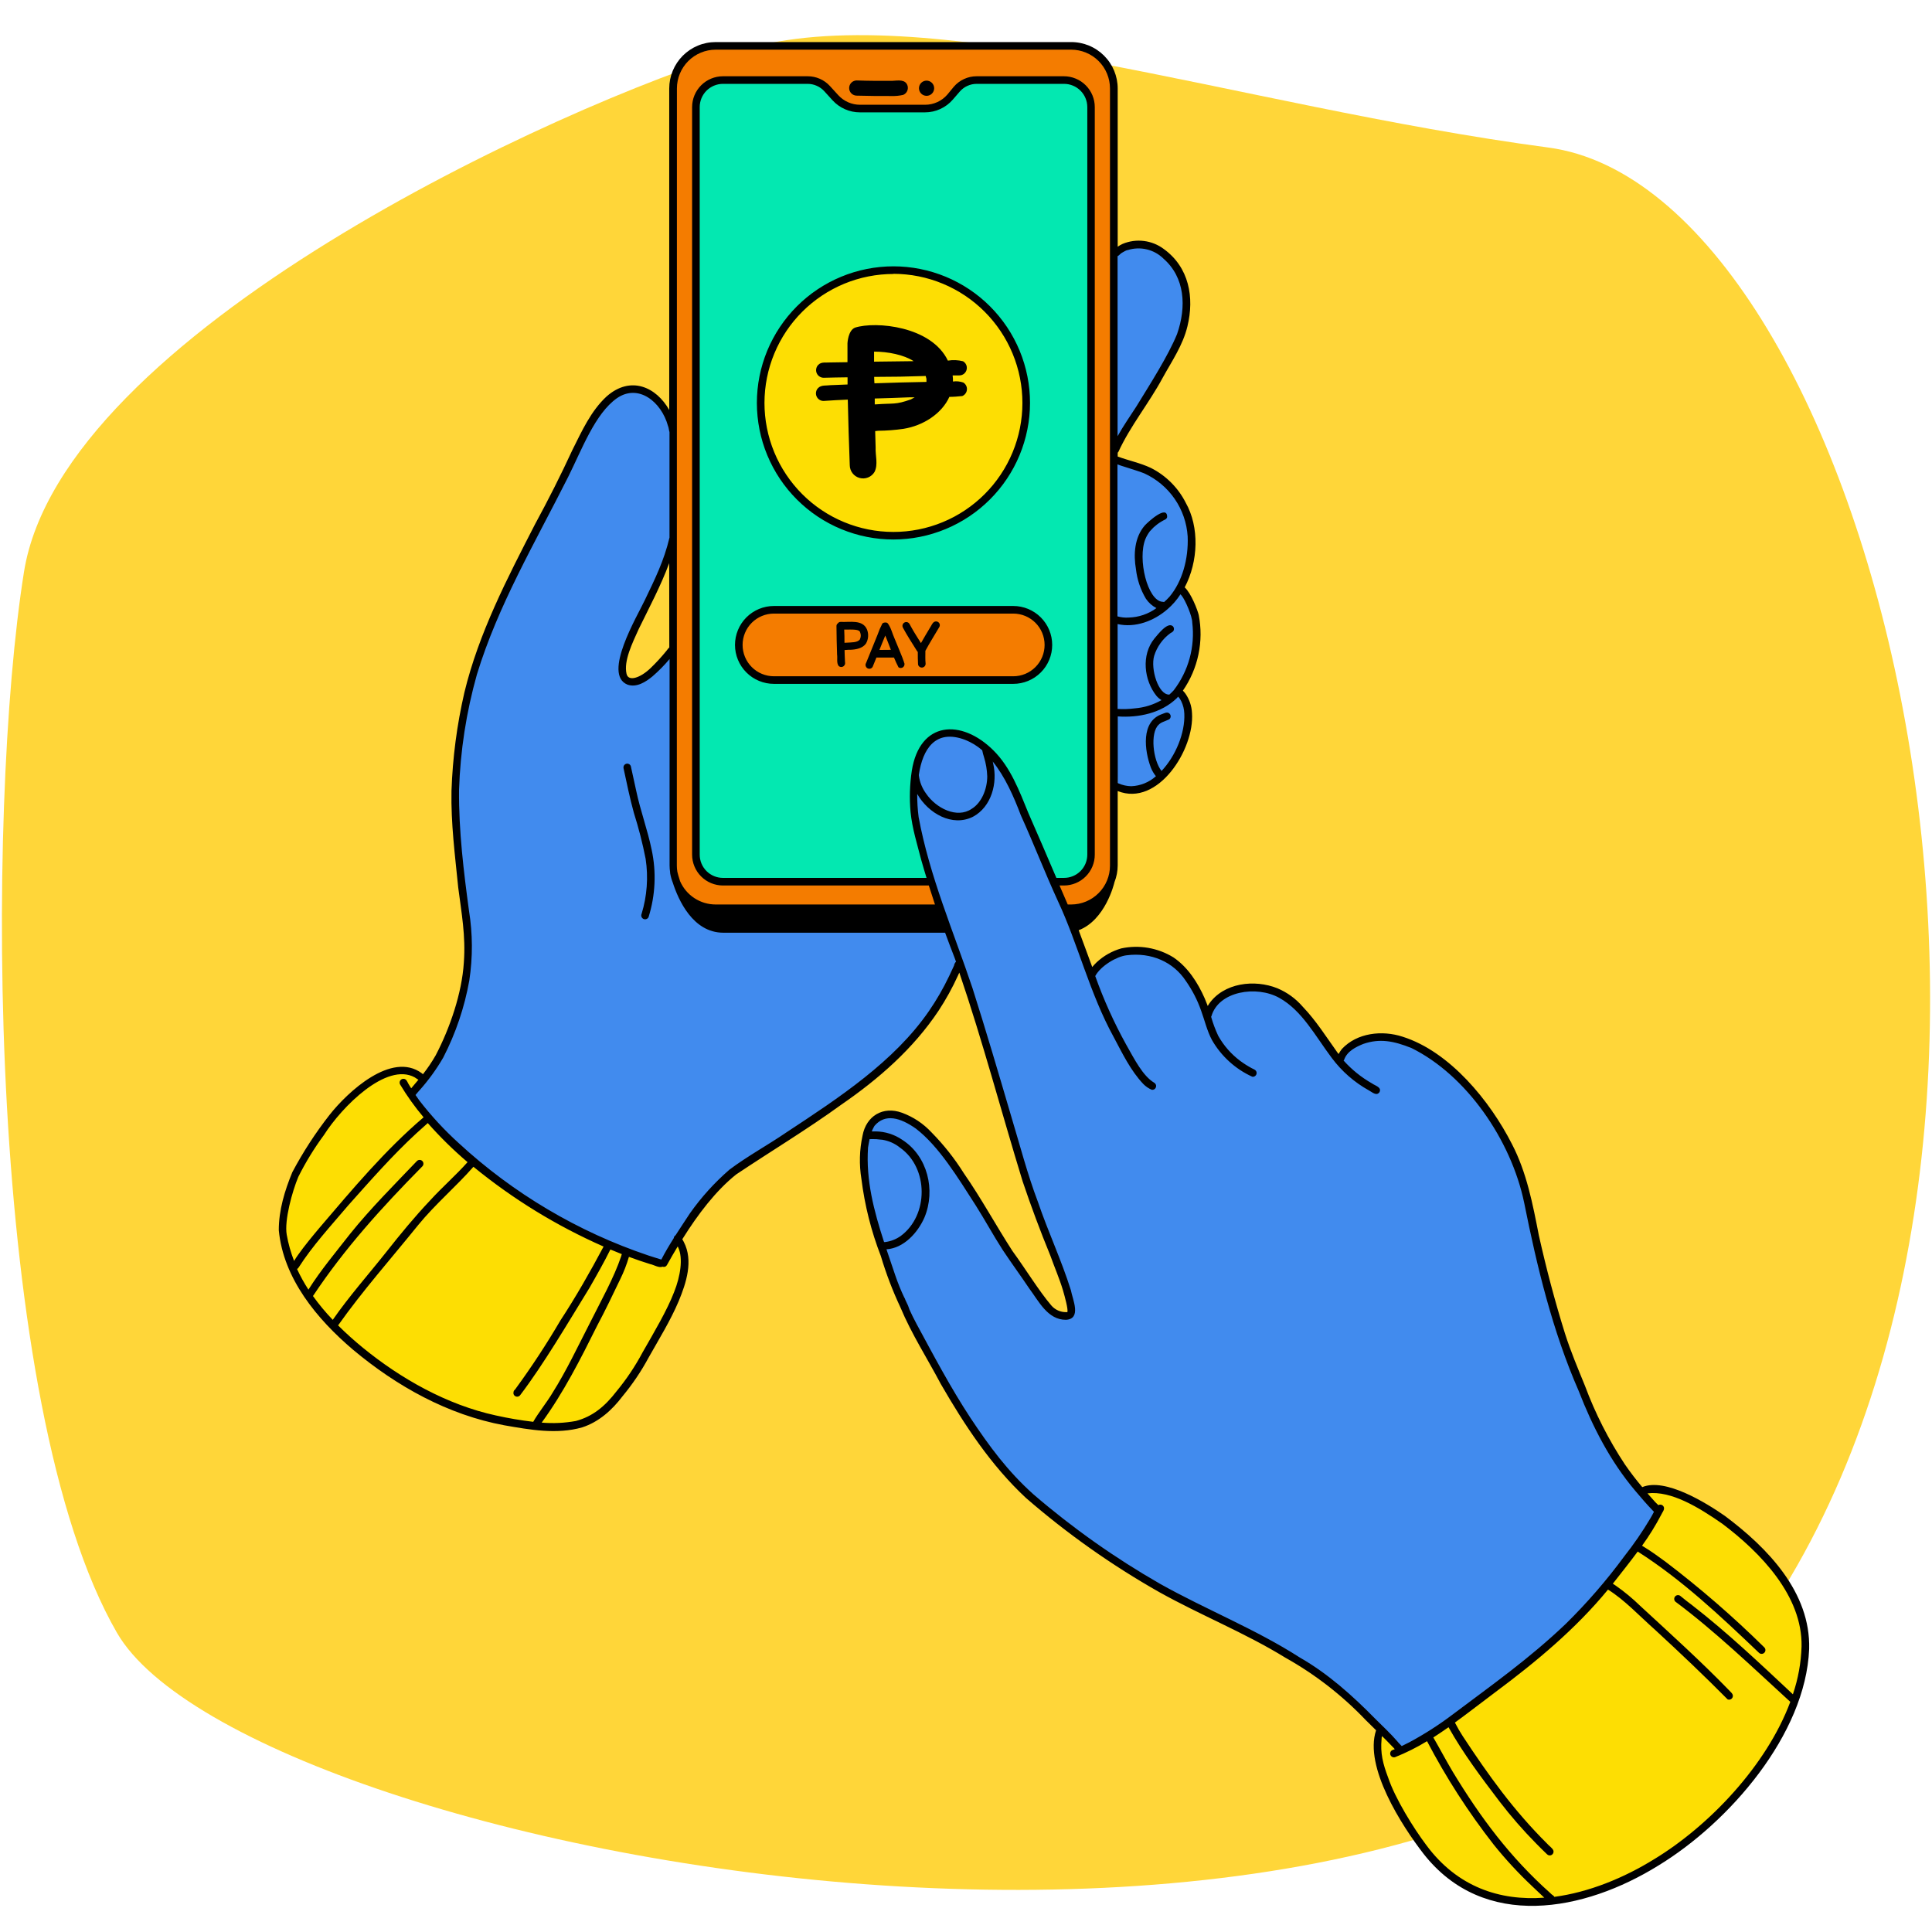
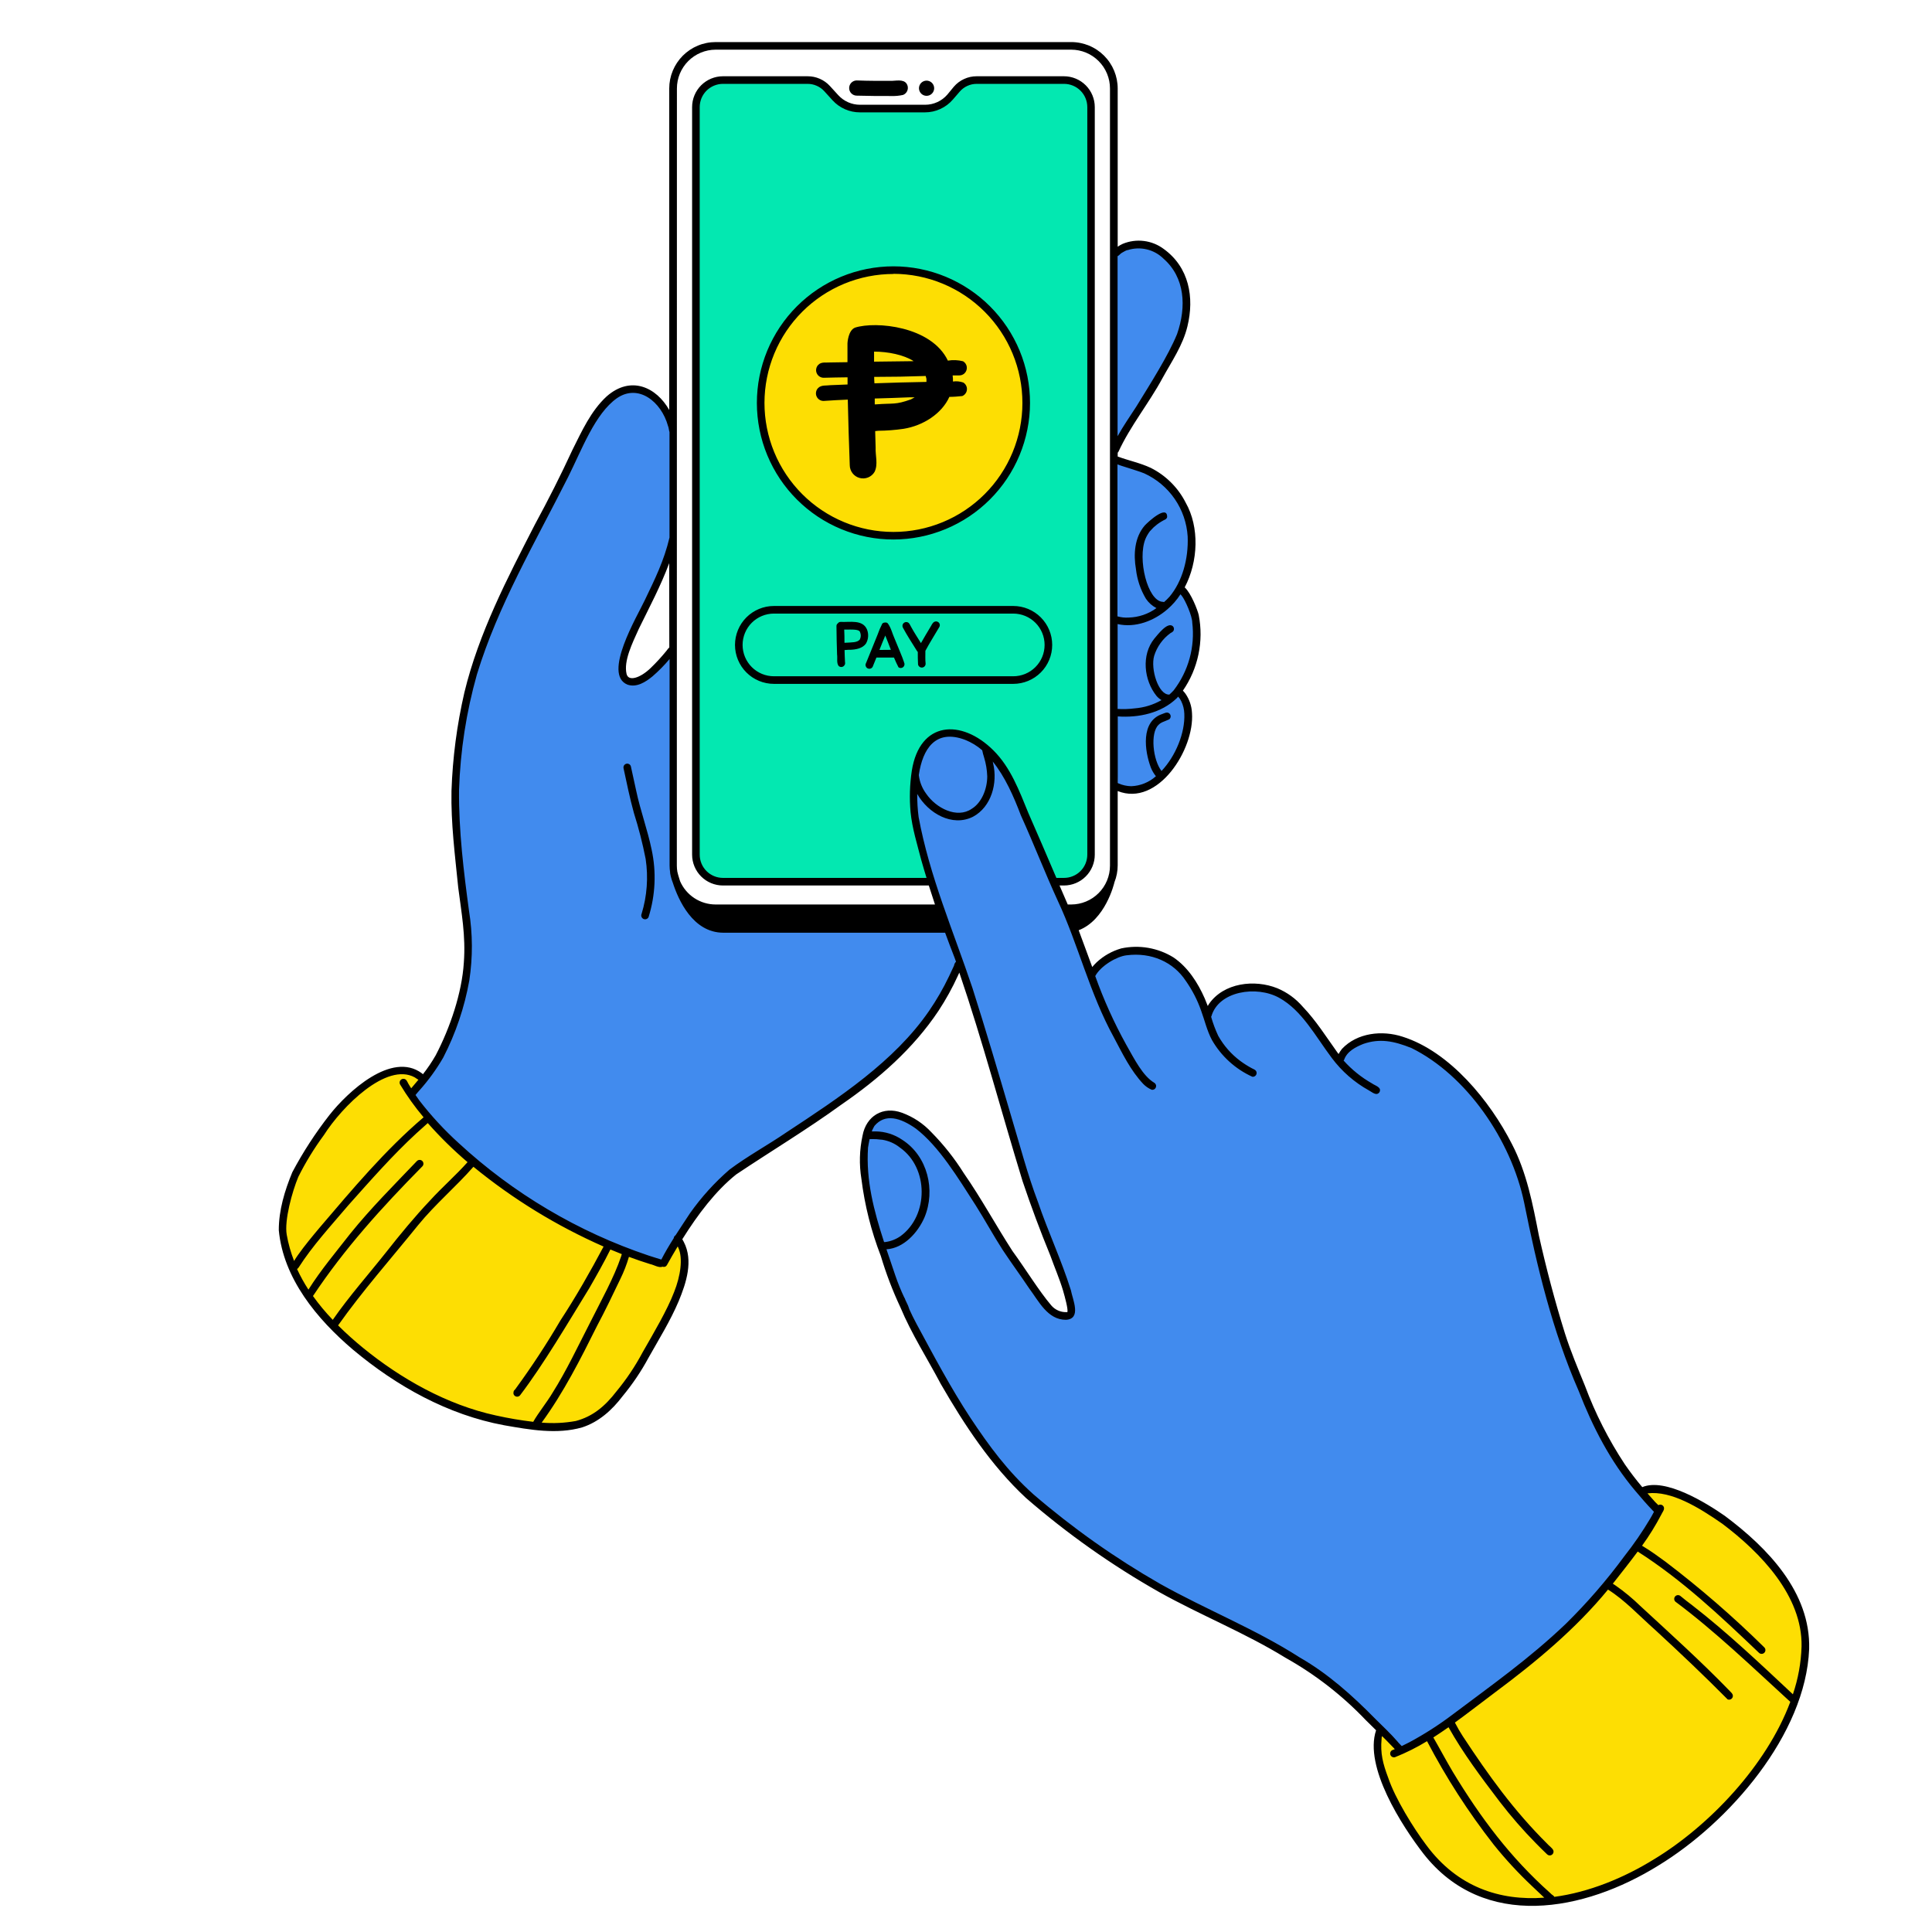
<svg xmlns="http://www.w3.org/2000/svg" width="1000" viewBox="0 0 750 750" height="1000" preserveAspectRatio="xMidYMid meet">
  <defs>
    <clipPath id="7be3b2b3fe">
-       <path d="M 0 13.082 L 750 13.082 L 750 733.832 L 0 733.832 Z M 0 13.082 " clip-rule="nonzero" />
+       <path d="M 0 13.082 L 750 13.082 L 750 733.832 Z M 0 13.082 " clip-rule="nonzero" />
    </clipPath>
    <clipPath id="fb929f54f9">
      <path d="M 108.211 16.227 L 702.961 16.227 L 702.961 740 L 108.211 740 Z M 108.211 16.227 " clip-rule="nonzero" />
    </clipPath>
  </defs>
  <rect x="-75" width="900" fill="#ffffff" y="-75" height="900" fill-opacity="1" />
  <rect x="-75" width="900" fill="#ffffff" y="-75" height="900" fill-opacity="1" />
  <g clip-path="url(#7be3b2b3fe)">
-     <path fill="#ffd639" d="M 287.746 19.48 C 216.75 40.805 24.082 129.461 9.312 222.016 C -5.457 314.57 -5.59 545.512 45.398 633.832 C 96.387 722.152 571.766 812.699 692.164 617.07 C 812.562 421.441 723.48 73.59 601.035 57.27 C 478.59 40.945 358.742 -1.844 287.746 19.48 Z M 287.746 19.48 " fill-opacity="1" fill-rule="evenodd" />
-   </g>
+     </g>
  <path fill="#03e8b1" d="M 273.039 338.449 C 272.059 337.258 271.324 335.93 270.836 334.465 C 270.348 333 270.137 331.496 270.207 329.957 C 270.355 329.219 269.797 251.688 269.797 251.688 L 270.18 186.793 L 270.43 40.477 C 270.473 39.797 270.586 39.133 270.77 38.477 C 270.953 37.824 271.199 37.195 271.516 36.594 C 271.832 35.992 272.203 35.434 272.637 34.91 C 273.07 34.387 273.555 33.914 274.086 33.496 C 274.621 33.074 275.191 32.711 275.801 32.414 C 276.41 32.113 277.043 31.879 277.699 31.711 C 278.359 31.543 279.027 31.445 279.703 31.418 C 280.383 31.395 281.055 31.438 281.727 31.551 C 282.152 30.801 317.398 31.848 317.398 31.848 C 320.098 33.203 321.957 35.754 324.02 37.953 C 326.086 40.152 328.855 42.156 331.867 41.816 C 332.367 41.816 364.605 40.77 364.605 40.77 C 366.555 39.688 368.242 38.285 369.664 36.566 C 371.086 34.844 372.73 33.367 374.602 32.141 C 375.551 31.543 376.582 31.195 377.699 31.098 C 378.816 31.004 379.895 31.168 380.93 31.598 C 380.84 31.008 415.805 31.008 415.805 31.008 C 416.453 31.125 417.078 31.312 417.684 31.562 C 418.289 31.816 418.863 32.129 419.402 32.5 C 419.941 32.875 420.434 33.301 420.883 33.781 C 421.332 34.262 421.727 34.781 422.062 35.344 C 422.402 35.906 422.676 36.5 422.887 37.121 C 423.098 37.742 423.242 38.379 423.316 39.031 C 423.395 39.684 423.398 40.336 423.336 40.988 C 423.273 41.645 423.145 42.281 422.945 42.91 C 423.254 43.16 423.902 332.715 423.902 332.715 C 423.855 333.285 423.762 333.852 423.625 334.41 C 423.488 334.969 423.305 335.516 423.082 336.043 C 422.855 336.574 422.59 337.082 422.285 337.57 C 421.98 338.059 421.637 338.516 421.258 338.949 C 420.879 339.383 420.469 339.781 420.023 340.148 C 419.582 340.516 419.113 340.848 418.617 341.137 C 418.121 341.43 417.605 341.68 417.07 341.891 C 416.535 342.102 415.984 342.266 415.422 342.387 C 415.422 342.285 280.855 342.109 280.855 342.109 C 280.105 342.133 279.363 342.07 278.629 341.918 C 277.895 341.766 277.188 341.531 276.508 341.215 C 275.832 340.898 275.199 340.504 274.609 340.039 C 274.023 339.57 273.5 339.043 273.039 338.449 Z M 273.039 338.449 " fill-opacity="1" fill-rule="nonzero" />
-   <path fill="#f47c00" d="M 432.898 36.891 C 432.086 32.273 431.23 27.527 428.605 23.617 C 425.98 19.711 421.102 17.039 416.633 18.398 C 416.633 18.398 278.598 17.602 278.762 17.363 C 278.148 17.387 277.539 17.438 276.934 17.523 C 276.324 17.609 275.727 17.723 275.129 17.871 C 274.535 18.02 273.949 18.199 273.375 18.406 C 272.797 18.617 272.234 18.855 271.684 19.121 C 271.133 19.391 270.598 19.688 270.078 20.012 C 269.559 20.332 269.055 20.684 268.57 21.059 C 268.09 21.438 267.625 21.836 267.184 22.262 C 266.742 22.688 266.324 23.133 265.93 23.602 C 265.535 24.07 265.164 24.559 264.82 25.066 C 264.477 25.57 264.16 26.094 263.871 26.637 C 263.582 27.176 263.32 27.73 263.09 28.297 C 262.859 28.863 262.656 29.441 262.488 30.031 C 262.316 30.621 262.176 31.215 262.066 31.816 C 261.957 32.422 261.883 33.027 261.836 33.641 C 261.793 34.25 261.777 34.863 261.797 35.477 C 261.816 36.086 261.867 36.695 261.949 37.305 L 261.168 163.52 L 262.066 222.293 C 262.066 222.293 261.035 290.281 260.828 291.375 C 261.168 306.461 261.508 321.562 262.199 337.508 C 260.727 343.125 264.617 349.055 269.75 351.812 C 274.883 354.57 280.898 354.926 286.711 355.203 C 312.516 356.473 338.398 357.758 364.266 355.617 L 409.773 353.184 C 414.715 352.918 419.832 352.609 424.258 350.383 C 425.484 349.719 426.609 348.914 427.641 347.973 C 428.668 347.031 429.562 345.973 430.328 344.809 C 431.094 343.641 431.707 342.398 432.164 341.082 C 432.621 339.766 432.91 338.41 433.031 337.02 C 433.031 337.02 432.781 36.285 432.898 36.891 Z M 415.395 342.449 C 415.395 342.344 280.824 342.168 280.824 342.168 C 280.078 342.188 279.336 342.117 278.602 341.961 C 277.867 341.805 277.164 341.562 276.488 341.242 C 275.812 340.918 275.184 340.52 274.598 340.051 C 274.016 339.578 273.496 339.043 273.039 338.449 C 272.062 337.258 271.328 335.93 270.84 334.465 C 270.352 333 270.141 331.496 270.207 329.957 C 270.355 329.219 269.797 251.688 269.797 251.688 L 270.18 186.793 L 270.43 40.477 C 270.473 39.797 270.59 39.133 270.773 38.48 C 270.957 37.828 271.207 37.203 271.523 36.602 C 271.84 36 272.215 35.441 272.648 34.918 C 273.082 34.398 273.566 33.926 274.098 33.504 C 274.629 33.086 275.199 32.727 275.809 32.426 C 276.414 32.125 277.047 31.887 277.703 31.719 C 278.359 31.551 279.027 31.453 279.707 31.426 C 280.383 31.398 281.059 31.438 281.727 31.551 C 282.168 30.801 317.398 31.863 317.398 31.863 C 320.113 33.203 321.957 35.754 324.035 37.953 C 326.113 40.152 328.855 42.156 331.867 41.816 C 332.367 41.816 364.605 40.77 364.605 40.77 C 366.559 39.688 368.25 38.289 369.676 36.566 C 371.094 34.84 372.734 33.367 374.602 32.141 C 375.551 31.543 376.582 31.195 377.699 31.098 C 378.816 31.004 379.895 31.168 380.93 31.598 C 380.93 31.008 415.805 31.008 415.805 31.008 C 416.453 31.125 417.078 31.312 417.684 31.562 C 418.289 31.816 418.863 32.129 419.402 32.5 C 419.941 32.875 420.434 33.301 420.883 33.781 C 421.332 34.262 421.727 34.781 422.062 35.344 C 422.402 35.906 422.676 36.5 422.887 37.121 C 423.098 37.742 423.242 38.379 423.316 39.031 C 423.395 39.684 423.398 40.336 423.336 40.988 C 423.273 41.645 423.145 42.281 422.945 42.91 C 423.254 43.176 423.902 332.715 423.902 332.715 C 423.855 333.289 423.766 333.859 423.629 334.422 C 423.496 334.984 423.312 335.531 423.09 336.066 C 422.867 336.602 422.602 337.113 422.293 337.602 C 421.988 338.094 421.645 338.559 421.262 338.992 C 420.883 339.43 420.469 339.832 420.023 340.199 C 419.578 340.57 419.105 340.902 418.605 341.195 C 418.109 341.488 417.59 341.738 417.051 341.949 C 416.512 342.16 415.957 342.324 415.395 342.449 Z M 287.328 256.625 C 287.062 256.105 286.828 255.57 286.629 255.02 C 286.43 254.469 286.27 253.91 286.145 253.34 C 286.02 252.766 285.93 252.191 285.879 251.605 C 285.828 251.023 285.816 250.441 285.84 249.855 C 285.863 249.273 285.926 248.691 286.027 248.113 C 286.125 247.539 286.262 246.973 286.438 246.41 C 286.609 245.852 286.82 245.309 287.062 244.777 C 287.309 244.246 287.586 243.73 287.895 243.234 C 288.207 242.738 288.547 242.266 288.918 241.816 C 289.293 241.363 289.691 240.938 290.117 240.539 C 290.547 240.141 290.996 239.77 291.473 239.426 C 291.949 239.086 292.445 238.777 292.961 238.5 C 293.473 238.223 294.004 237.98 294.551 237.773 C 295.098 237.566 295.656 237.395 296.227 237.258 C 296.797 237.121 297.371 237.023 297.953 236.965 C 298.535 236.902 299.117 236.879 299.703 236.895 C 299.996 237.188 395.809 238 395.809 238 C 396.906 238.039 397.973 238.234 399.016 238.578 C 400.055 238.926 401.027 239.414 401.926 240.039 C 402.828 240.668 403.621 241.406 404.309 242.262 C 404.996 243.117 405.551 244.051 405.969 245.062 C 406.363 246.09 406.629 247.148 406.766 248.234 C 406.902 249.324 406.906 250.418 406.777 251.508 C 406.648 252.598 406.395 253.656 406.008 254.684 C 405.621 255.715 405.117 256.68 404.496 257.586 C 403.211 259.387 401.629 260.875 399.75 262.047 C 397.871 263.215 395.84 263.98 393.656 264.34 C 393.965 264.105 299.613 263.5 299.613 263.5 C 298.367 263.578 297.137 263.477 295.918 263.199 C 294.703 262.922 293.551 262.48 292.461 261.871 C 291.371 261.262 290.391 260.512 289.516 259.617 C 288.645 258.727 287.914 257.73 287.328 256.625 Z M 287.328 256.625 " fill-opacity="1" fill-rule="nonzero" />
  <path fill="#418bee" d="M 520.055 655.82 C 498.289 639.762 474.77 626.902 449.504 617.254 C 429.281 605.117 410.516 591.039 393.215 575.016 C 387.352 569.191 382.078 562.879 377.387 556.078 C 372.699 549.281 368.672 542.105 365.312 534.559 C 355.562 519.711 348.098 503.793 342.91 486.805 C 339.77 476.215 336.703 465.566 335.258 454.637 C 334.676 451.141 334.625 447.637 335.109 444.121 C 335.359 442.363 335.91 440.703 336.762 439.141 C 337.609 437.578 338.707 436.219 340.051 435.051 C 340.723 434.48 341.461 434.008 342.266 433.645 C 343.074 433.277 343.91 433.027 344.785 432.898 C 345.66 432.77 346.535 432.762 347.414 432.875 C 348.289 432.992 349.133 433.227 349.945 433.578 C 352.246 434.059 354.406 434.902 356.43 436.105 C 358.449 437.309 360.223 438.805 361.742 440.598 C 364.801 444.078 367.531 447.797 369.926 451.762 L 402.594 502.539 C 404.289 505.18 406.086 507.91 408.832 509.43 C 411.574 510.949 415.512 510.742 417.266 508.16 C 409.051 486.332 401.133 464.684 393.156 442.988 C 393.641 442.234 372.508 373.184 372.508 373.184 L 371.992 376.133 C 368.035 385.602 362.629 394.148 355.77 401.781 C 348.699 409.496 340.973 416.484 332.59 422.754 C 317.68 434.32 302.055 444.816 285.707 454.238 C 279.648 459.23 274.242 464.852 269.488 471.098 C 264.738 477.348 260.762 484.059 257.57 491.23 C 239.254 485.512 221.91 477.648 205.543 467.633 C 197.152 461.57 188.406 455.48 180.383 448.457 C 172.16 441.574 165.23 433.57 159.59 424.449 C 167.098 415.129 173.469 405.406 177.598 394.699 C 181.727 383.992 183.496 372.195 181.355 360.941 C 177.355 340.426 175.883 319.727 176.934 298.852 C 177.789 287.895 179.602 277.098 182.371 266.461 C 185.145 255.824 188.832 245.516 193.434 235.535 C 193.598 235.258 227.941 166.84 227.941 166.84 C 230.215 161.781 233.281 156.867 237.883 153.801 C 242.484 150.734 248.93 149.922 253.543 152.988 C 258.16 156.059 259.871 161.973 261.211 167.371 C 261.668 166.543 261.641 211.703 261.641 211.703 L 248.027 240.758 C 245.668 245.414 243.703 250.234 242.129 255.211 C 241.582 256.812 241.391 258.453 241.555 260.137 C 241.652 260.984 241.953 261.746 242.461 262.43 C 242.973 263.113 243.617 263.621 244.402 263.957 C 245.203 264.141 246.012 264.168 246.824 264.039 C 247.637 263.91 248.398 263.637 249.105 263.219 C 251.473 262.086 253.633 260.641 255.586 258.887 C 257.539 257.129 259.203 255.133 260.578 252.895 C 261.715 253.074 261.199 334.012 261.199 334.012 C 261.164 335.379 261.238 336.738 261.414 338.09 C 261.594 339.445 261.875 340.777 262.262 342.09 C 262.645 343.398 263.129 344.672 263.711 345.91 C 264.293 347.145 264.965 348.328 265.73 349.461 C 266.496 350.594 267.344 351.66 268.273 352.66 C 269.203 353.66 270.203 354.582 271.277 355.426 C 272.352 356.273 273.484 357.031 274.672 357.699 C 275.863 358.371 277.098 358.945 278.379 359.422 C 278.805 359.539 366.492 360.781 366.492 360.781 C 362.348 346.797 358.188 332.758 355.418 318.465 C 354.059 311.477 353.043 304.133 355.105 297.316 C 357.172 290.504 363.145 284.367 370.266 284.324 C 372.48 284.41 374.594 284.906 376.613 285.809 C 378.633 286.715 380.41 287.965 381.945 289.559 C 384.984 292.754 387.52 296.309 389.543 300.223 C 398.055 315.184 405.355 330.711 411.441 346.812 C 411.809 347.965 424.004 376.957 424.004 376.957 C 424.879 376.07 425.816 375.25 426.809 374.496 C 427.805 373.746 428.848 373.07 429.941 372.469 C 431.035 371.867 432.164 371.348 433.332 370.91 C 434.5 370.473 435.695 370.125 436.914 369.859 C 438.133 369.598 439.363 369.422 440.605 369.336 C 441.852 369.254 443.094 369.258 444.34 369.352 C 445.582 369.449 446.812 369.633 448.027 369.906 C 449.246 370.184 450.434 370.543 451.598 370.988 C 452.762 371.438 453.891 371.965 454.977 372.574 C 456.066 373.184 457.102 373.871 458.09 374.633 C 459.078 375.395 460.008 376.223 460.875 377.117 C 461.742 378.012 462.539 378.965 463.27 379.977 C 464 380.988 464.652 382.047 465.227 383.152 C 465.805 384.262 466.297 385.402 466.707 386.582 C 467.117 387.758 467.441 388.961 467.676 390.184 C 467.91 391.41 468.059 392.645 468.113 393.891 C 468.59 393.062 469.125 392.27 469.711 391.516 C 470.297 390.758 470.93 390.047 471.613 389.379 C 472.297 388.707 473.02 388.09 473.789 387.52 C 474.555 386.949 475.359 386.434 476.195 385.973 C 477.035 385.512 477.898 385.109 478.793 384.766 C 479.684 384.426 480.598 384.145 481.527 383.926 C 482.457 383.707 483.398 383.555 484.352 383.465 C 485.301 383.375 486.258 383.348 487.211 383.391 C 494.73 383.758 501.648 387.961 506.84 393.418 C 512.031 398.875 515.688 405.539 519.391 412.133 C 523.27 405.793 530.805 402.605 537.883 402.887 C 544.961 403.168 551.613 406.395 557.465 410.379 C 560.418 412.398 563.215 414.621 565.855 417.039 C 568.492 419.453 570.949 422.047 573.223 424.809 C 575.496 427.574 577.562 430.484 579.426 433.543 C 581.285 436.598 582.922 439.773 584.336 443.062 C 592.875 456.246 594.66 472.559 597.684 487.941 C 604.762 523.336 621.512 563.586 643.664 587.211 C 620.348 627.031 585.059 657.648 545.535 679.652 C 536.344 672.457 527.848 664.512 520.055 655.82 Z M 432.25 98.332 C 432.25 98.332 433.445 305.93 433.945 306.035 C 435.082 306.125 436.219 306.141 437.359 306.082 C 438.496 306.02 439.629 305.887 440.75 305.68 C 441.871 305.469 442.973 305.188 444.055 304.832 C 445.141 304.48 446.195 304.055 447.223 303.562 C 448.254 303.066 449.242 302.508 450.195 301.883 C 451.152 301.258 452.059 300.574 452.922 299.828 C 453.785 299.082 454.598 298.285 455.355 297.43 C 456.113 296.578 456.812 295.68 457.453 294.738 C 458.074 293.742 458.629 292.707 459.113 291.641 C 459.602 290.57 460.016 289.477 460.355 288.352 C 460.699 287.23 460.969 286.09 461.164 284.93 C 461.355 283.773 461.473 282.609 461.516 281.434 C 461.555 280.262 461.52 279.09 461.41 277.922 C 461.297 276.754 461.109 275.598 460.848 274.453 C 460.582 273.309 460.246 272.188 459.836 271.086 C 459.426 269.984 458.945 268.918 458.395 267.879 C 460.598 265.086 462.289 262.012 463.469 258.652 C 464.645 255.297 465.246 251.836 465.27 248.277 C 465.289 246.539 465.156 244.809 464.867 243.09 C 464.578 241.375 464.137 239.695 463.543 238.059 C 462.949 236.422 462.215 234.852 461.336 233.348 C 460.461 231.844 459.453 230.43 458.32 229.105 C 459.023 227.918 459.648 226.695 460.199 225.43 C 460.75 224.164 461.219 222.871 461.609 221.551 C 462 220.227 462.305 218.887 462.531 217.527 C 462.754 216.164 462.895 214.797 462.949 213.418 C 463.004 212.043 462.973 210.664 462.859 209.293 C 462.746 207.918 462.547 206.555 462.262 205.207 C 461.98 203.859 461.613 202.531 461.168 201.227 C 460.719 199.922 460.195 198.652 459.59 197.414 C 458.957 196.188 458.25 195.004 457.469 193.863 C 456.691 192.723 455.844 191.633 454.934 190.598 C 454.02 189.562 453.051 188.582 452.02 187.664 C 450.988 186.746 449.902 185.895 448.77 185.109 C 447.633 184.324 446.453 183.609 445.23 182.969 C 444.008 182.328 442.754 181.762 441.461 181.273 C 440.168 180.785 438.852 180.379 437.512 180.051 C 436.172 179.723 434.816 179.477 433.445 179.316 C 433.164 177.109 433.332 174.938 433.945 172.797 L 449.961 145.379 C 452.938 140.547 455.523 135.512 457.719 130.277 C 459.961 124.965 460.895 119.426 460.52 113.672 C 460.398 112.07 460.109 110.5 459.648 108.965 C 459.188 107.426 458.562 105.957 457.781 104.555 C 456.996 103.152 456.07 101.855 455.004 100.656 C 453.938 99.457 452.75 98.387 451.449 97.449 C 450.73 96.977 449.98 96.566 449.199 96.215 C 448.418 95.863 447.613 95.574 446.785 95.352 C 445.957 95.125 445.117 94.965 444.266 94.871 C 443.414 94.777 442.559 94.754 441.699 94.793 C 440.844 94.832 439.996 94.941 439.156 95.117 C 438.316 95.289 437.496 95.527 436.691 95.832 C 435.891 96.133 435.117 96.496 434.371 96.922 C 433.625 97.348 432.918 97.828 432.25 98.363 Z M 432.25 98.332 " fill-opacity="1" fill-rule="nonzero" />
  <path fill="#fdde03" d="M 543.664 679.445 C 553.801 674.07 563.555 668.062 572.918 661.43 C 582.281 654.793 591.18 647.586 599.613 639.801 C 608.047 632.02 615.949 623.727 623.312 614.926 C 630.676 606.125 637.445 596.887 643.617 587.211 C 641.332 584.98 639.457 582.445 638 579.602 C 639.988 578.711 642.066 578.215 644.242 578.117 C 646.418 578.02 648.535 578.328 650.594 579.039 C 654.684 580.449 658.48 582.418 661.992 584.941 C 672.227 591.77 682.078 599.512 689.469 609.348 C 696.855 619.184 701.691 631.352 700.559 643.492 C 700.004 647.555 699.168 651.559 698.055 655.504 C 696.941 659.449 695.559 663.301 693.906 667.055 C 692.254 670.805 690.348 674.426 688.191 677.91 C 686.031 681.398 683.641 684.715 681.016 687.867 C 662.125 714.844 631.895 733.59 600.16 737.91 C 588.363 740.359 575.898 736.73 565.977 729.961 C 556.051 723.191 547.438 709.738 541.125 699.504 C 536.703 692.262 531.555 673.254 535.816 671.484 C 537.426 670.906 540.168 676.75 543.664 679.445 Z M 228.074 551.977 C 232.172 548.707 236.016 545.164 239.605 541.344 C 243.199 537.527 246.5 533.473 249.512 529.184 C 252.527 524.895 255.223 520.414 257.598 515.742 C 259.969 511.066 262 506.25 263.691 501.289 C 265.918 494.723 267.332 486.805 263.188 481.48 C 261.449 484.34 259.707 487.203 257.863 490.434 C 248.27 487.66 238.934 484.195 229.855 480.035 C 220.777 475.875 212.055 471.066 203.695 465.609 C 195.332 460.148 187.418 454.102 179.957 447.465 C 172.492 440.832 165.562 433.68 159.164 426.012 C 160.887 423.875 162.629 421.719 164.5 419.211 C 160.754 415.289 154.457 414.789 149.355 416.602 C 144.254 418.418 140.109 422.191 136.262 426.027 C 126.629 435.629 117.855 446.527 113.371 459.371 C 108.891 472.219 109.258 487.289 116.973 498.234 C 129.535 515.742 145.52 531.051 164.516 541.211 C 183.512 551.371 205.543 557.168 228.105 551.977 Z M 313.609 117.301 C 297.195 131.176 291.059 155.926 299.082 175.852 C 307.105 195.773 328.578 209.387 350.094 208.047 C 371.609 206.703 391.238 190.512 396.695 169.699 C 402.148 148.891 392.961 125.129 374.957 113.422 C 373.801 112.691 372.617 112.012 371.406 111.375 C 370.195 110.742 368.965 110.152 367.707 109.613 C 366.453 109.074 365.176 108.586 363.883 108.148 C 362.59 107.707 361.277 107.32 359.953 106.98 C 358.629 106.645 357.293 106.359 355.949 106.129 C 354.602 105.895 353.246 105.715 351.887 105.59 C 350.527 105.461 349.164 105.387 347.797 105.367 C 346.43 105.348 345.062 105.379 343.699 105.465 C 342.336 105.555 340.977 105.691 339.625 105.883 C 338.273 106.078 336.93 106.32 335.594 106.621 C 334.262 106.918 332.941 107.266 331.633 107.668 C 330.328 108.066 329.039 108.52 327.766 109.02 C 326.496 109.523 325.246 110.07 324.02 110.672 C 322.789 111.27 321.586 111.914 320.41 112.609 C 319.23 113.301 318.082 114.039 316.961 114.824 C 315.84 115.605 314.754 116.43 313.695 117.301 Z M 313.609 117.301 " fill-opacity="1" fill-rule="nonzero" />
  <g clip-path="url(#fb929f54f9)">
    <path fill="#000000" d="M 669.59 588.465 C 662.379 583.434 646.438 573.555 637.527 577.301 C 635.125 574.438 633.031 571.738 630.758 568.449 C 624.434 558.863 619.266 548.688 615.262 537.922 C 612.531 531.195 609.688 524.516 607.504 517.598 C 603.594 505.094 600.246 492.379 597.387 479.594 C 595.012 467.453 592.684 455.168 586.918 444.094 C 578.438 427.426 562.848 408.254 544.52 402.457 C 536.57 399.848 526.82 400.895 520.922 407.207 C 520.438 407.824 520.012 408.477 519.641 409.168 L 519.152 408.535 C 514.848 402.531 510.91 396.234 505.75 390.836 C 503.016 387.668 499.723 385.266 495.867 383.641 C 487.02 380.086 475.047 381.484 469.324 389.73 C 469.16 389.98 469.012 390.262 468.852 390.527 C 468.484 389.539 468.098 388.566 467.672 387.578 C 464.973 381.457 461.152 375.484 455.535 371.664 C 454.035 370.738 452.461 369.965 450.816 369.34 C 449.168 368.719 447.477 368.258 445.742 367.957 C 444.004 367.656 442.258 367.527 440.496 367.562 C 438.734 367.598 436.996 367.801 435.273 368.168 C 431.676 369.207 428.5 371 425.746 373.535 C 425.129 374.121 424.547 374.742 424.004 375.395 C 422.266 370.707 420.555 365.941 418.742 361.117 C 429.062 357.18 432.5 343.098 432.633 342.461 C 433.461 340.363 433.879 338.188 433.887 335.93 L 433.887 307.082 C 449.52 313.336 463.75 290.859 462.73 276.789 C 462.594 274.039 461.746 271.531 460.18 269.266 C 459.879 268.855 459.551 268.473 459.191 268.117 C 460.656 265.996 461.898 263.754 462.918 261.383 C 463.934 259.016 464.707 256.57 465.234 254.047 C 465.762 251.523 466.035 248.977 466.055 246.398 C 466.07 243.82 465.836 241.266 465.34 238.738 C 464.957 236.969 462.391 230.258 459.898 228.016 C 465.195 217.973 465.664 204.609 460.281 195.125 C 458.805 192.215 456.914 189.609 454.602 187.305 C 452.289 185 449.676 183.113 446.762 181.645 C 442.633 179.699 438.133 178.801 433.887 177.223 L 433.887 175.746 C 433.996 175.641 434.09 175.523 434.168 175.395 C 438.812 165.305 445.965 156.617 451.242 146.855 C 454.828 140.32 459.207 134.023 460.961 126.68 C 463.703 115.426 461.594 103.773 451.789 96.668 C 450.66 95.82 449.438 95.129 448.129 94.602 C 446.82 94.074 445.461 93.719 444.059 93.547 C 442.66 93.371 441.258 93.379 439.859 93.57 C 438.457 93.762 437.105 94.129 435.805 94.676 C 435.129 94.984 434.488 95.352 433.887 95.781 L 433.887 34.34 C 433.887 33.75 433.855 33.16 433.797 32.574 C 433.738 31.984 433.648 31.402 433.535 30.824 C 433.418 30.246 433.273 29.672 433.102 29.109 C 432.93 28.543 432.73 27.988 432.504 27.441 C 432.277 26.898 432.023 26.363 431.746 25.844 C 431.465 25.324 431.16 24.82 430.832 24.328 C 430.504 23.836 430.152 23.363 429.777 22.91 C 429.402 22.453 429.004 22.016 428.586 21.598 C 428.168 21.184 427.73 20.785 427.277 20.414 C 426.82 20.039 426.344 19.688 425.852 19.359 C 425.363 19.031 424.855 18.73 424.336 18.453 C 423.812 18.176 423.281 17.922 422.734 17.699 C 422.188 17.473 421.633 17.273 421.07 17.102 C 420.504 16.934 419.93 16.789 419.352 16.676 C 418.773 16.562 418.191 16.473 417.602 16.418 C 417.016 16.359 416.426 16.332 415.836 16.332 L 277.801 16.332 C 277.215 16.332 276.625 16.363 276.039 16.422 C 275.453 16.477 274.867 16.566 274.289 16.68 C 273.711 16.797 273.141 16.938 272.578 17.109 C 272.012 17.281 271.457 17.48 270.914 17.707 C 270.371 17.934 269.836 18.184 269.316 18.461 C 268.797 18.742 268.293 19.043 267.801 19.371 C 267.312 19.699 266.84 20.051 266.383 20.426 C 265.93 20.797 265.492 21.195 265.074 21.609 C 264.656 22.027 264.262 22.465 263.887 22.918 C 263.516 23.375 263.164 23.848 262.836 24.34 C 262.508 24.828 262.207 25.332 261.926 25.855 C 261.648 26.375 261.398 26.906 261.172 27.449 C 260.945 27.996 260.746 28.551 260.574 29.113 C 260.402 29.68 260.262 30.25 260.145 30.828 C 260.031 31.406 259.941 31.988 259.883 32.574 C 259.828 33.16 259.797 33.75 259.797 34.34 L 259.797 159.156 C 254.797 150.305 244.871 145.629 235.492 153.891 C 229.375 159.539 225.895 167.324 222.223 174.641 C 217.707 184.434 212.84 194.051 207.695 203.52 C 196.914 224.504 185.84 245.773 180.266 268.852 C 177.371 281.414 175.707 294.137 175.266 307.023 C 175.016 319.602 176.637 332.094 177.891 344.602 C 179.129 354.363 180.84 363.227 180.059 373.715 C 179.309 385.512 174.707 399.023 169.133 409.672 C 167.656 412.25 166 414.707 164.16 417.043 C 164.047 416.867 163.898 416.727 163.719 416.617 C 152.023 407.988 134.949 423.875 127.898 432.84 C 122.441 439.82 117.633 447.223 113.477 455.051 C 110.527 462.176 108.211 469.801 108.227 477.559 C 109.996 496.375 123.09 512.098 137.012 523.926 C 153.957 538.129 173.879 549.25 195.734 553.289 C 205.629 555.016 216.145 556.934 226.012 554.102 C 232.484 552.008 237.66 547.332 241.703 541.977 C 245.559 537.32 248.922 532.332 251.789 527.008 C 255.844 519.797 260.223 512.762 263.453 505.137 C 266.402 498.043 269.234 489.387 265.445 482.113 C 265.254 481.805 265.074 481.438 264.871 481.066 C 270.914 471.391 277.863 462.25 285.797 455.906 C 299.363 446.836 313.387 438.414 326.617 428.812 C 341.098 418.859 354.562 407.074 364.352 392.355 C 367.219 387.988 369.738 383.426 371.902 378.668 C 372.043 378.289 372.211 377.918 372.406 377.562 C 381.504 404.273 388.699 431.602 396.973 458.562 C 400.258 468.316 403.852 477.945 407.754 487.453 C 409.363 491.965 411.293 496.375 412.664 500.961 C 413.492 503.824 414.598 507.953 414.391 509.281 L 414.242 509.371 L 413.977 509.371 C 412.844 509.398 411.762 509.184 410.727 508.723 C 409.691 508.258 408.809 507.594 408.078 506.73 C 403.258 501.051 398.141 492.629 393.035 485.641 C 386.594 475.684 380.957 465.227 374.176 455.48 C 370.566 449.723 366.375 444.422 361.609 439.582 C 358.391 436.137 354.574 433.602 350.152 431.969 C 342.777 429.27 336.246 433.223 334.844 440.82 C 333.633 446.414 333.484 452.039 334.402 457.691 C 335.688 467.965 338.199 477.93 341.938 487.586 C 343.977 494.422 346.516 501.066 349.547 507.527 C 353.852 517.848 359.988 527.363 365.207 537.242 C 374.41 553.188 384.703 568.879 398.258 581.488 C 414.297 595.406 431.555 607.598 450.035 618.066 C 466.094 627.031 483.273 633.844 498.965 643.504 C 510.613 650.039 521.043 658.141 530.258 667.812 C 531.555 669.125 532.867 670.406 534.195 671.691 C 529.445 685.891 544.18 708.738 552.586 719.605 C 576.062 749.605 615.082 742.023 643.766 724.207 C 671.168 707.543 700.969 673.371 702.312 640.145 C 702.918 618.066 686.09 600.793 669.59 588.465 Z M 459.754 277.098 C 460.078 284.473 456.391 293.484 450.902 299.293 C 447.543 295.016 446.48 284.547 449.695 281.434 C 450.758 280.312 451.848 280.195 453.883 279.25 C 453.977 279.176 454.062 279.094 454.137 279 C 454.211 278.906 454.273 278.805 454.324 278.695 C 454.375 278.586 454.41 278.469 454.43 278.352 C 454.453 278.234 454.461 278.113 454.453 277.996 C 454.445 277.875 454.422 277.758 454.387 277.645 C 454.352 277.527 454.301 277.418 454.238 277.316 C 454.176 277.215 454.105 277.121 454.02 277.035 C 453.934 276.953 453.84 276.879 453.734 276.816 C 452.867 276.316 451.949 276.922 451.125 277.199 C 442.777 280.047 444.297 291.461 446.773 298.012 C 447.258 299.215 447.906 300.32 448.723 301.328 C 447.398 302.512 445.914 303.438 444.266 304.105 C 442.621 304.77 440.91 305.137 439.137 305.207 C 437.438 305.168 435.805 304.812 434.238 304.145 C 434.125 304.098 434.016 304.031 433.914 303.953 L 433.914 278.113 C 442.012 278.691 450.816 276.832 456.789 271.066 L 457.348 270.43 C 457.844 270.945 458.242 271.523 458.543 272.172 C 459.297 273.727 459.699 275.371 459.754 277.098 Z M 462.836 241.703 C 463.113 244.02 463.168 246.348 462.996 248.676 C 462.824 251.008 462.43 253.297 461.809 255.551 C 461.191 257.805 460.363 259.977 459.32 262.066 C 458.281 264.16 457.047 266.133 455.625 267.984 C 455.094 268.566 454.535 269.117 453.941 269.637 C 449.695 269.855 446.566 259.695 448.043 254.605 C 448.594 252.824 449.414 251.18 450.504 249.664 C 451.59 248.152 452.887 246.848 454.398 245.758 C 454.93 245.477 455.52 245.195 455.668 244.562 C 455.746 244.301 455.75 244.035 455.68 243.773 C 455.613 243.508 455.48 243.277 455.285 243.086 C 453.219 241.273 449.387 246.449 448.133 247.883 C 442.969 254.223 444.074 264.105 448.988 270.195 C 449.543 270.82 450.176 271.352 450.891 271.789 C 447.66 273.625 444.195 274.691 440.492 274.988 C 438.289 275.266 436.074 275.34 433.855 275.211 L 433.855 242.262 C 440.727 243.824 447.984 241.051 453.203 236.512 C 455.172 234.816 456.855 232.879 458.262 230.699 C 458.445 230.883 458.609 231.082 458.766 231.289 C 460.164 233.043 462.82 239.18 462.836 241.688 Z M 434.918 180.688 C 437.512 181.527 443.059 183.223 444.223 183.77 C 445.406 184.312 446.547 184.93 447.648 185.625 C 448.746 186.32 449.797 187.086 450.793 187.926 C 451.789 188.762 452.723 189.664 453.598 190.625 C 454.473 191.59 455.277 192.605 456.016 193.68 C 456.754 194.75 457.414 195.867 458.004 197.031 C 458.59 198.191 459.094 199.387 459.52 200.617 C 459.945 201.848 460.285 203.102 460.543 204.375 C 460.797 205.652 460.969 206.938 461.051 208.238 C 461.418 216.984 458.926 225.801 453.984 231.672 C 453.293 232.41 452.586 233.148 451.863 233.738 C 451.676 233.648 451.48 233.609 451.273 233.621 C 445.449 233.191 441.512 216.969 444.652 209.227 C 445.098 208.172 445.66 207.191 446.348 206.277 C 446.656 205.953 447.57 204.965 447.82 204.727 C 448.074 204.492 449.621 203.254 448.898 203.812 L 449.191 203.578 C 450.199 202.824 451.273 202.172 452.406 201.629 C 452.754 201.426 452.98 201.133 453.086 200.746 C 453.191 195.715 445.715 202.559 444.402 203.988 C 440.402 208.605 439.977 215.199 440.98 220.98 C 441.453 225.082 442.746 228.906 444.859 232.453 C 445.914 234 447.27 235.203 448.93 236.066 C 447.355 237.215 445.645 238.102 443.805 238.727 C 441.961 239.352 440.066 239.691 438.117 239.738 C 436.652 239.828 435.211 239.672 433.797 239.27 L 433.797 180.273 C 434.227 180.422 434.609 180.539 434.918 180.672 Z M 436.895 97.375 L 437.262 97.211 L 437.527 97.094 L 437.75 97.094 C 438.949 96.707 440.18 96.492 441.438 96.441 C 442.695 96.395 443.938 96.516 445.164 96.805 C 446.391 97.098 447.555 97.547 448.656 98.156 C 449.758 98.766 450.758 99.516 451.656 100.398 C 459.973 107.684 460.668 118.98 456.934 129.688 C 453.457 138.184 446.613 148.859 441.125 157.812 C 438.664 161.633 436.039 165.363 433.84 169.348 L 433.84 99.453 C 434.418 99.188 434.801 98.613 435.316 98.258 C 434.562 98.715 436.496 97.535 436.895 97.359 Z M 262.777 34.34 C 262.777 33.352 262.875 32.375 263.066 31.406 C 263.258 30.438 263.543 29.5 263.922 28.586 C 264.301 27.676 264.762 26.809 265.312 25.988 C 265.859 25.164 266.48 24.406 267.18 23.707 C 267.875 23.008 268.637 22.383 269.457 21.836 C 270.273 21.285 271.141 20.82 272.051 20.441 C 272.965 20.062 273.902 19.773 274.871 19.578 C 275.84 19.383 276.816 19.285 277.801 19.281 L 415.836 19.281 C 416.824 19.281 417.801 19.379 418.773 19.574 C 419.742 19.766 420.684 20.055 421.594 20.434 C 422.508 20.809 423.375 21.273 424.195 21.824 C 425.02 22.375 425.777 22.996 426.477 23.695 C 427.176 24.395 427.801 25.156 428.352 25.977 C 428.898 26.801 429.363 27.668 429.742 28.578 C 430.121 29.492 430.406 30.434 430.602 31.402 C 430.793 32.371 430.891 33.352 430.891 34.34 L 430.891 336.062 C 430.891 337.051 430.793 338.027 430.602 338.996 C 430.406 339.969 430.121 340.91 429.742 341.82 C 429.363 342.734 428.898 343.602 428.352 344.422 C 427.801 345.246 427.176 346.004 426.477 346.703 C 425.777 347.402 425.02 348.027 424.195 348.578 C 423.375 349.125 422.508 349.59 421.594 349.969 C 420.684 350.348 419.742 350.633 418.773 350.828 C 417.801 351.02 416.824 351.117 415.836 351.121 L 414.492 351.121 C 413.422 348.672 412.359 346.215 411.309 343.746 L 413.035 343.746 C 413.82 343.746 414.598 343.668 415.367 343.512 C 416.137 343.359 416.883 343.133 417.609 342.832 C 418.332 342.531 419.023 342.16 419.676 341.727 C 420.328 341.289 420.93 340.793 421.484 340.238 C 422.043 339.684 422.535 339.078 422.973 338.426 C 423.41 337.773 423.777 337.086 424.078 336.359 C 424.379 335.633 424.605 334.887 424.762 334.117 C 424.914 333.348 424.992 332.57 424.992 331.785 L 424.992 41.566 C 424.992 40.781 424.914 40.004 424.762 39.234 C 424.605 38.465 424.379 37.715 424.078 36.992 C 423.777 36.266 423.41 35.578 422.973 34.926 C 422.535 34.273 422.043 33.668 421.484 33.113 C 420.93 32.559 420.328 32.062 419.676 31.625 C 419.023 31.188 418.332 30.82 417.609 30.52 C 416.883 30.219 416.137 29.992 415.367 29.836 C 414.598 29.684 413.82 29.605 413.035 29.605 L 379.113 29.605 C 377.414 29.605 375.789 29.961 374.246 30.672 C 372.699 31.383 371.375 32.383 370.266 33.676 L 367.762 36.715 C 366.676 37.969 365.383 38.941 363.879 39.629 C 362.371 40.32 360.789 40.668 359.133 40.668 L 333.84 40.668 C 332.246 40.664 330.719 40.344 329.262 39.703 C 327.801 39.062 326.531 38.152 325.449 36.98 L 322.176 33.395 C 321.066 32.184 319.754 31.246 318.25 30.586 C 316.742 29.926 315.164 29.602 313.52 29.605 L 280.633 29.605 C 279.848 29.605 279.07 29.684 278.301 29.836 C 277.531 29.992 276.785 30.219 276.059 30.52 C 275.336 30.82 274.645 31.188 273.992 31.625 C 273.34 32.062 272.738 32.559 272.18 33.113 C 271.625 33.668 271.129 34.273 270.695 34.926 C 270.258 35.578 269.891 36.266 269.59 36.992 C 269.289 37.715 269.059 38.465 268.906 39.234 C 268.754 40.004 268.676 40.781 268.676 41.566 L 268.676 331.785 C 268.676 332.57 268.754 333.348 268.906 334.117 C 269.059 334.887 269.289 335.633 269.59 336.359 C 269.891 337.086 270.258 337.773 270.695 338.426 C 271.129 339.078 271.625 339.684 272.18 340.238 C 272.738 340.793 273.34 341.289 273.992 341.727 C 274.645 342.16 275.336 342.531 276.059 342.832 C 276.785 343.133 277.531 343.359 278.301 343.512 C 279.07 343.668 279.848 343.746 280.633 343.746 L 360.562 343.746 C 361.332 346.207 362.141 348.672 362.953 351.121 L 277.801 351.121 C 277.074 351.117 276.348 351.066 275.625 350.961 C 274.906 350.852 274.195 350.695 273.496 350.488 C 272.797 350.277 272.117 350.02 271.457 349.711 C 270.797 349.402 270.16 349.051 269.551 348.648 C 268.941 348.25 268.363 347.809 267.816 347.324 C 267.273 346.84 266.766 346.32 266.293 345.762 C 265.824 345.203 265.398 344.617 265.012 343.996 C 264.629 343.375 264.289 342.734 264 342.062 C 263.379 340.219 263.055 338.848 262.938 338.375 C 262.812 337.609 262.75 336.84 262.746 336.062 Z M 353.957 299.234 C 353.156 304.566 353 309.914 353.484 315.281 C 354.117 321.609 356.051 327.715 357.629 333.848 C 358.277 336.18 358.984 338.48 359.68 340.797 L 280.633 340.797 C 280.043 340.793 279.457 340.734 278.879 340.621 C 278.297 340.504 277.734 340.332 277.188 340.105 C 276.641 339.879 276.125 339.602 275.633 339.273 C 275.141 338.945 274.684 338.57 274.266 338.152 C 273.848 337.734 273.477 337.277 273.148 336.789 C 272.816 336.297 272.539 335.777 272.312 335.23 C 272.086 334.684 271.914 334.121 271.801 333.543 C 271.684 332.961 271.625 332.375 271.625 331.785 L 271.625 41.566 C 271.625 40.977 271.684 40.391 271.801 39.809 C 271.914 39.23 272.086 38.668 272.312 38.121 C 272.539 37.574 272.816 37.055 273.148 36.562 C 273.477 36.07 273.848 35.617 274.266 35.199 C 274.684 34.781 275.141 34.406 275.633 34.078 C 276.125 33.75 276.641 33.473 277.188 33.246 C 277.734 33.02 278.297 32.848 278.879 32.73 C 279.457 32.613 280.043 32.555 280.633 32.555 L 313.52 32.555 C 314.746 32.555 315.918 32.801 317.039 33.297 C 318.16 33.789 319.137 34.484 319.965 35.387 L 323.223 38.969 C 324.59 40.453 326.199 41.602 328.047 42.41 C 329.895 43.215 331.824 43.621 333.84 43.617 L 359.059 43.617 C 360.09 43.617 361.109 43.508 362.117 43.289 C 363.125 43.07 364.094 42.742 365.031 42.312 C 365.969 41.883 366.848 41.359 367.672 40.738 C 368.496 40.117 369.242 39.414 369.914 38.633 L 372.539 35.594 C 373.367 34.629 374.359 33.879 375.516 33.348 C 376.672 32.816 377.887 32.555 379.16 32.555 L 413.078 32.555 C 413.668 32.555 414.254 32.613 414.836 32.73 C 415.414 32.848 415.977 33.02 416.523 33.246 C 417.07 33.473 417.59 33.75 418.082 34.078 C 418.57 34.406 419.027 34.781 419.445 35.199 C 419.863 35.617 420.238 36.07 420.566 36.562 C 420.895 37.055 421.172 37.574 421.398 38.121 C 421.625 38.668 421.797 39.23 421.914 39.809 C 422.027 40.391 422.086 40.977 422.09 41.566 L 422.09 331.785 C 422.086 332.379 422.027 332.965 421.91 333.547 C 421.793 334.129 421.621 334.691 421.395 335.242 C 421.164 335.789 420.887 336.309 420.555 336.801 C 420.227 337.293 419.848 337.75 419.43 338.168 C 419.008 338.586 418.551 338.961 418.059 339.289 C 417.562 339.617 417.043 339.895 416.492 340.117 C 415.945 340.344 415.379 340.512 414.797 340.629 C 414.215 340.742 413.625 340.797 413.035 340.797 L 410.086 340.797 C 406.352 332.109 402.711 323.512 399.215 315.621 C 395.691 307.008 392.328 297.922 385.633 291.285 C 373.203 278.941 357.023 279.84 353.957 299.234 Z M 383.246 301.359 C 383.246 306.387 381.004 311.684 377.211 313.984 C 371.504 317.906 363.352 313.73 359.516 308.082 C 357.98 305.977 357.039 303.633 356.699 301.047 C 356.707 300.945 356.707 300.844 356.699 300.738 C 358.176 290.797 363.113 282.863 374.633 287.199 C 377.086 288.172 379.309 289.523 381.297 291.258 C 381.477 292.176 381.711 293.082 382.004 293.969 C 382.746 296.379 383.16 298.84 383.246 301.359 Z M 259.824 251.332 C 259.414 251.723 259.051 252.156 258.734 252.629 C 256.82 254.984 254.77 257.219 252.586 259.324 C 248.574 263.203 243.914 264.707 243.223 261.582 C 242.07 256.566 245.418 249.785 247.984 244.121 C 252.098 235.715 256.539 227.379 259.781 218.621 Z M 111.309 479.328 C 110.32 473.781 113.434 462.527 115.805 456.852 C 118.656 451.16 121.969 445.75 125.746 440.629 C 132.793 429.535 150.02 412.281 160.961 418.211 C 161.434 418.461 161.875 418.902 162.438 419.141 L 159.633 422.473 C 159.234 421.852 158.824 421.246 158.469 420.598 C 158.117 419.949 157.805 419.051 156.996 418.844 C 156.703 418.762 156.418 418.77 156.133 418.867 C 155.848 418.961 155.613 419.129 155.43 419.367 C 155.246 419.605 155.145 419.875 155.129 420.172 C 155.109 420.473 155.176 420.754 155.328 421.012 C 158.027 425.496 161.066 429.738 164.441 433.738 C 149.504 446.453 136.82 461.645 124.152 476.48 C 121.203 480.004 118.254 483.531 115.645 487.23 C 115.129 487.969 114.625 488.707 114.168 489.504 C 112.879 486.207 111.926 482.812 111.309 479.328 Z M 129.18 512.363 C 126.391 509.465 123.824 506.375 121.484 503.102 C 121.531 503.051 121.574 502.996 121.617 502.938 C 133.68 484.785 148.16 468.781 163.941 452.793 C 164.078 452.656 164.188 452.496 164.262 452.316 C 164.336 452.137 164.375 451.949 164.375 451.754 C 164.379 451.559 164.34 451.367 164.266 451.188 C 164.191 451.008 164.086 450.848 163.949 450.707 C 163.809 450.57 163.652 450.461 163.469 450.387 C 163.289 450.312 163.102 450.273 162.906 450.273 C 162.711 450.27 162.523 450.309 162.34 450.383 C 162.16 450.457 162 450.562 161.859 450.699 C 153.012 459.977 143.973 468.973 135.949 478.941 C 130.434 486.023 124.52 493.027 119.73 500.637 C 118.066 498.066 116.59 495.395 115.305 492.613 C 115.586 492.492 115.797 492.297 115.938 492.023 C 121.336 483.574 128.297 476.051 135.301 467.793 C 143.812 458.266 152.246 448.621 161.641 439.949 C 163.113 438.637 164.59 437.309 166.062 435.98 C 170.852 441.402 175.996 446.457 181.504 451.145 C 176.902 456.32 171.637 460.875 166.965 466.008 C 160.945 472.379 155.371 479.148 149.945 486.039 C 143.059 494.738 135.566 503.145 129.18 512.363 Z M 192.594 549.5 C 173.422 545.355 155.52 535.121 140.98 523.277 C 137.574 520.488 134.297 517.57 131.246 514.516 C 140.625 501.242 151.641 488.809 162.363 475.535 C 168.941 467.484 176.961 460.715 183.789 452.941 C 199.227 465.555 216.07 475.879 234.312 483.914 C 229.094 493.723 223.605 503.367 217.516 512.656 C 212.215 521.703 206.477 530.457 200.293 538.926 C 199.938 539.648 199.199 539.59 199.332 541.109 C 199.41 541.395 199.562 541.637 199.785 541.832 C 200.012 542.027 200.27 542.145 200.566 542.184 C 200.859 542.223 201.141 542.176 201.406 542.043 C 201.676 541.914 201.883 541.719 202.031 541.461 C 210.879 529.824 220.406 513.66 228.797 500.004 C 231.613 495.094 234.445 490.109 236.953 485.051 C 238.43 485.668 239.902 486.273 241.379 486.848 C 241.316 487.145 241.234 487.434 241.125 487.719 C 238.324 496.051 233.414 504.754 229.035 513.512 C 224.328 522.645 219.965 532.008 214.48 540.711 C 212.355 544.309 208.918 548.527 207 551.949 C 202.164 551.375 197.363 550.562 192.609 549.5 Z M 261.699 501.551 C 258.984 508.648 253.824 517.332 249.457 524.973 C 246.594 530.352 243.223 535.391 239.344 540.09 C 234.801 545.988 230.098 549.867 223.547 551.625 C 219.152 552.422 214.727 552.633 210.277 552.258 C 218.828 540.531 225.363 527.582 231.82 514.621 C 234.977 508.719 237.883 502.602 240.801 496.523 C 242.168 493.75 243.285 490.879 244.148 487.91 C 246.938 488.941 249.68 489.887 252.363 490.711 C 253.84 490.992 255.742 492.305 257.215 491.73 C 257.535 491.848 257.852 491.852 258.172 491.734 C 258.492 491.617 258.73 491.406 258.898 491.109 C 260.238 488.691 261.641 486.242 263.102 483.84 C 263.102 484.004 263.246 484.164 263.305 484.328 C 265.223 488.426 264.148 495.418 261.699 501.551 Z M 370.355 374.848 L 370.047 375.512 C 369.531 376.68 368.984 377.828 368.422 378.98 C 366.184 383.672 363.594 388.16 360.652 392.445 C 347.16 412.059 325.863 426.043 305.203 439.641 C 297.961 444.594 290.203 448.781 283.184 454.047 C 277.375 459.086 272.254 464.742 267.82 471.023 C 265.977 473.855 264.074 476.672 262.246 479.535 C 261.832 479.789 261.602 480.156 261.551 480.641 C 259.84 483.352 258.188 486.109 256.73 488.957 C 255.078 488.473 253.441 487.926 251.789 487.41 C 238.102 482.805 225.043 476.824 212.617 469.465 C 200.191 462.105 188.672 453.527 178.055 443.738 C 172.473 438.672 167.379 433.156 162.777 427.191 C 162.258 426.5 161.773 425.789 161.301 425.082 C 161.816 424.492 162.316 423.801 162.777 423.344 C 166.305 419.402 169.395 415.145 172.051 410.57 C 176.926 401.094 180.305 391.109 182.184 380.617 C 183.555 371.559 183.512 362.508 182.051 353.465 C 180.074 338.848 178.039 322.492 178.199 306.652 C 178.691 291.434 181.004 276.492 185.133 261.832 C 193.348 234.945 207.605 210.879 220.523 185.215 C 225.953 174.348 230.996 160.57 239.488 154.582 C 247.82 148.832 256.73 155.941 259.309 165.32 C 259.633 166.027 259.633 166.973 259.898 167.723 L 259.898 208.68 C 257.719 217.852 254.238 224.77 250.344 232.91 C 247.395 239.207 233.797 261.789 243.574 265.77 C 247.129 267.008 250.637 264.754 253.309 262.555 C 255.695 260.492 257.906 258.25 259.93 255.832 L 259.93 335.973 C 259.938 336.859 260.008 337.738 260.137 338.613 C 260.137 338.613 260.137 338.613 260.137 338.703 C 260.145 338.77 260.145 338.84 260.137 338.906 C 260.355 340.199 260.703 341.453 261.184 342.668 C 263.336 349.348 268.984 362.062 280.781 362.078 L 366.891 362.078 C 368.09 365.352 369.324 368.609 370.59 371.855 C 370.77 372.371 370.93 372.887 371.121 373.332 C 370.695 373.758 370.441 374.266 370.355 374.863 Z M 343.176 482.113 C 339.254 470.066 336.113 458.148 336.969 445.508 C 336.746 446.57 337.203 444.312 337.219 444.035 C 337.32 443.414 337.441 442.797 337.574 442.191 C 337.793 442.234 338.016 442.234 338.234 442.191 C 339.555 442.156 340.867 442.238 342.172 442.426 C 342.172 442.426 342.172 442.426 342.395 442.426 C 345.004 442.84 347.34 443.871 349.398 445.523 C 360.535 453.383 360.547 471.777 349.652 479.812 C 347.82 481.105 345.797 481.891 343.574 482.172 C 343.438 482.195 343.305 482.18 343.176 482.129 Z M 533.871 667.234 C 525.023 658.223 515.57 649.742 504.57 643.434 C 487.344 632.387 468.23 624.863 450.434 614.895 C 432.895 604.855 416.465 593.25 401.148 580.074 C 391.074 571.016 384.129 561.551 376.711 550.398 C 369.043 538.719 362.512 526.359 355.875 514.074 C 354.754 511.996 353.867 510.18 353.07 508.41 C 352.742 507.336 352.316 506.305 351.789 505.312 L 351.539 504.797 L 351.184 503.898 C 351.184 503.898 351.184 503.898 351.082 503.793 C 349.738 500.973 348.566 498.082 347.555 495.121 C 346.406 491.715 345.242 488.34 344.121 484.977 C 350.832 484.547 356.285 478.547 358.867 472.633 C 363.293 462.07 360.121 448.797 350.27 442.484 C 348.75 441.441 347.109 440.641 345.352 440.082 C 343.594 439.523 341.793 439.234 339.945 439.211 C 339.488 439.211 338.945 439.211 338.473 439.211 L 338.473 439.051 L 338.605 438.738 C 338.68 438.488 339.285 437.41 339.461 437.074 C 343.59 432.176 349.473 433.844 355.551 438.133 C 364.547 445.051 371.859 457.176 378.805 467.984 C 382.418 473.691 385.633 479.637 389.305 485.316 C 392.637 490.344 396.207 495.195 399.555 500.195 C 403.27 505.152 406.691 512.363 413.801 512.348 C 419.949 511.996 416.395 504.457 415.703 500.816 C 412.059 489.195 406.855 478.148 402.934 466.613 C 398.832 455.805 395.957 444.609 392.609 433.547 C 387.699 416.84 382.789 400.145 377.508 383.551 C 370.133 361.562 360.828 340.102 356.609 317.184 C 356.219 314.207 356.039 311.219 356.066 308.215 C 360.344 315.738 369.633 321.105 377.699 317.066 C 384.91 313.215 387.328 303.926 385.547 296.418 C 385.547 296.137 385.414 295.871 385.352 295.594 C 390.145 301.492 393.551 309.25 396.281 316.477 C 401.516 328.055 405.395 338.23 410.734 349.91 C 418.477 366.441 423.031 385.703 432.383 402.68 C 435.73 408.961 438.887 415.57 443.812 420.789 C 444.77 421.773 445.879 422.531 447.145 423.062 C 447.488 423.105 447.812 423.035 448.109 422.852 C 448.402 422.668 448.609 422.41 448.723 422.082 C 448.836 421.75 448.836 421.422 448.715 421.094 C 448.598 420.766 448.387 420.512 448.086 420.332 C 443.664 417.695 440.477 411.352 437.145 405.453 C 432.434 396.93 428.441 388.078 425.172 378.906 C 427.324 374.879 433.547 371.297 437.277 370.852 C 447.012 369.57 455.535 373.523 460.285 380.719 C 462.809 384.297 464.801 388.152 466.254 392.281 C 467.656 396.102 468.555 400.129 470.473 403.727 C 472.273 406.867 474.516 409.652 477.191 412.09 C 479.867 414.523 482.855 416.492 486.148 417.988 C 486.27 418.004 486.391 418.008 486.512 417.992 C 486.633 417.98 486.75 417.949 486.863 417.91 C 486.977 417.867 487.086 417.809 487.184 417.742 C 487.285 417.672 487.375 417.594 487.453 417.5 C 487.535 417.41 487.602 417.309 487.66 417.203 C 487.715 417.094 487.754 416.98 487.785 416.863 C 487.812 416.746 487.824 416.625 487.82 416.504 C 487.82 416.383 487.805 416.262 487.773 416.145 C 487.52 415.273 486.605 415.055 485.914 414.672 C 484.371 413.84 482.898 412.906 481.488 411.867 C 477.949 409.219 475.094 405.969 472.922 402.121 C 471.805 399.734 470.883 397.277 470.164 394.746 C 470.164 394.672 470.164 394.613 470.266 394.523 C 473.039 384.746 487.785 382.43 496.648 387.387 C 505.512 392.34 510.555 402.133 517.031 410.746 C 520.938 415.945 525.73 420.129 531.41 423.297 C 532.648 423.934 534.359 425.645 535.523 423.961 C 536.465 422.043 533.828 421.469 532.66 420.613 C 528.48 418.242 524.785 415.27 521.57 411.691 C 521.645 411.625 521.707 411.551 521.766 411.469 C 522.883 408.094 526.426 406.383 529.242 405.246 C 535.598 403.047 541.039 404.082 547.941 406.852 C 569.117 417.309 586.605 442.367 591.695 466.969 C 596.68 491.832 602.668 516.684 612.855 539.988 C 618.238 553.852 625.113 567.27 634.758 578.672 C 636.996 581.355 639.297 583.996 641.715 586.52 L 642.07 586.871 C 641.598 587.758 641.141 588.656 640.598 589.543 C 637.57 594.629 634.223 599.496 630.555 604.141 C 623.664 613.512 616.074 622.273 607.785 630.422 C 593.672 643.891 579.262 654.02 563.836 665.629 C 558.535 669.637 552.957 673.211 547.098 676.352 C 546.289 676.777 545.195 677.309 544.148 677.824 C 543.617 677.207 542.926 676.629 542.543 676.098 C 539.875 673.004 536.82 670.172 533.871 667.234 Z M 553.719 716.305 C 548.766 709.754 541.613 698.207 538.898 690.125 C 536.82 684.609 535.805 680.641 536.332 675.051 C 536.32 674.672 536.379 674.305 536.512 673.945 C 537.91 675.332 539.297 676.719 540.656 678.164 C 540.945 678.43 541.211 678.719 541.449 679.035 C 540.859 679.254 540.184 679.387 539.859 679.977 C 539.707 680.238 539.641 680.516 539.656 680.816 C 539.676 681.117 539.777 681.387 539.961 681.625 C 540.145 681.863 540.379 682.027 540.664 682.125 C 540.949 682.219 541.234 682.227 541.523 682.145 C 545.848 680.422 550 678.348 553.973 675.922 C 561.367 690.07 569.98 703.438 579.809 716.023 C 584.43 721.781 589.43 727.188 594.805 732.246 C 596.371 733.723 597.887 735.195 599.48 736.672 C 582.27 737.969 565.738 732.555 553.719 716.305 Z M 696 657.723 C 683.289 645.836 670.637 633.801 656.875 623.125 C 654.902 621.648 654.414 621.25 652.453 619.656 C 652.316 619.52 652.156 619.41 651.977 619.336 C 651.793 619.262 651.605 619.223 651.41 619.223 C 651.215 619.219 651.027 619.258 650.844 619.332 C 650.664 619.406 650.504 619.512 650.367 619.648 C 650.227 619.789 650.121 619.945 650.043 620.129 C 649.969 620.309 649.93 620.496 649.93 620.691 C 649.93 620.887 649.965 621.074 650.039 621.258 C 650.113 621.438 650.219 621.598 650.359 621.738 C 665.637 633.121 680.25 647.164 694.996 660.656 C 685.75 685.449 663.426 708.781 642.352 721.613 C 630.332 729.074 616.734 734.59 603.375 736.359 C 603.125 735.758 602.504 735.684 601.812 734.887 C 586.223 720.992 574.781 705.656 563.984 687.84 C 561.344 683.414 558.969 678.871 556.418 674.477 C 558.387 673.207 560.352 671.887 562.316 670.508 C 568.012 680.699 575.09 690.094 582.152 699.371 C 586.543 705.094 591.273 710.523 596.34 715.656 C 597.727 717.055 599.129 718.473 600.559 719.828 C 600.797 720.074 601.086 720.219 601.422 720.262 C 601.762 720.309 602.078 720.242 602.371 720.066 C 602.664 719.891 602.871 719.641 602.992 719.32 C 603.113 719.004 603.125 718.68 603.02 718.352 C 602.562 717.293 601.398 716.656 600.66 715.773 C 587.641 702.84 577.949 689.344 567.848 673.992 C 566.777 672.34 565.793 670.641 564.898 668.887 L 564.797 668.695 C 570.09 664.859 575.25 660.805 580.488 656.898 C 596.34 645.098 611.648 632.387 624.227 617.078 C 630.688 621.102 636.305 627.207 642.645 632.828 C 652.156 641.59 661.582 650.527 670.664 659.699 C 670.777 659.746 670.891 659.777 671.012 659.793 C 671.129 659.812 671.25 659.816 671.367 659.805 C 671.488 659.793 671.605 659.766 671.719 659.727 C 671.832 659.688 671.938 659.633 672.039 659.566 C 672.137 659.5 672.23 659.422 672.309 659.336 C 672.391 659.246 672.461 659.148 672.52 659.043 C 672.578 658.938 672.621 658.828 672.652 658.711 C 672.684 658.594 672.699 658.477 672.699 658.355 C 672.699 657.441 671.844 656.883 671.328 656.277 C 660.254 644.863 648.383 634.156 636.73 623.402 C 633.766 620.516 630.586 617.883 627.191 615.512 C 626.852 615.32 626.484 615.027 626.098 614.777 C 626.098 614.688 626.23 614.613 626.293 614.539 C 629.461 610.484 632.691 606.457 635.758 602.312 C 652.938 613.27 667.613 627.105 682.816 641.602 C 682.957 641.742 683.117 641.848 683.297 641.922 C 683.477 641.996 683.664 642.031 683.863 642.031 C 684.059 642.031 684.246 641.992 684.426 641.918 C 684.605 641.84 684.766 641.734 684.902 641.594 C 685.043 641.457 685.148 641.297 685.223 641.117 C 685.297 640.934 685.332 640.746 685.332 640.551 C 685.332 640.355 685.293 640.168 685.219 639.984 C 685.141 639.805 685.035 639.645 684.895 639.508 C 672.828 627.605 660.047 616.523 646.555 606.266 C 643.75 604.199 640.922 602.152 637.957 600.367 C 637.777 600.27 637.605 600.16 637.441 600.043 C 640.23 596.188 642.727 592.152 644.93 587.934 C 645.316 587.035 646.172 586.195 645.934 585.176 C 645.883 584.988 645.797 584.816 645.676 584.66 C 645.555 584.508 645.41 584.379 645.242 584.285 C 645.07 584.188 644.891 584.125 644.695 584.102 C 644.5 584.078 644.309 584.09 644.121 584.145 L 643.781 584.305 C 642.93 583.531 642.141 582.699 641.406 581.812 L 639.547 579.719 C 648.75 578.598 659.473 585.16 668.602 591.516 C 683.508 602.742 699.746 619.539 699.363 639.156 C 699.164 645.512 698.043 651.699 696 657.723 Z M 251.773 356.016 C 251.688 356.195 251.574 356.352 251.426 356.484 C 251.277 356.617 251.113 356.715 250.926 356.781 C 250.738 356.848 250.547 356.879 250.348 356.867 C 250.148 356.859 249.961 356.809 249.781 356.727 C 249.605 356.641 249.449 356.523 249.316 356.375 C 249.184 356.23 249.082 356.062 249.016 355.875 C 248.949 355.688 248.922 355.496 248.934 355.297 C 248.941 355.102 248.988 354.91 249.074 354.734 C 250.129 351.285 250.789 347.762 251.051 344.164 C 251.316 340.566 251.176 336.988 250.637 333.422 C 249.453 327.375 247.93 321.418 246.066 315.547 C 244.488 309.855 243.324 304.059 242.07 298.289 C 241.996 298.004 242.004 297.719 242.102 297.434 C 242.199 297.152 242.363 296.922 242.602 296.742 C 242.84 296.559 243.105 296.461 243.406 296.441 C 243.703 296.422 243.98 296.488 244.238 296.641 C 244.574 296.84 244.797 297.129 244.902 297.508 C 245.594 300.637 246.242 303.762 246.953 306.875 C 248.574 314.633 251.375 322.094 252.969 329.852 C 253.902 334.191 254.27 338.578 254.066 343.012 C 253.863 347.445 253.098 351.781 251.773 356.016 Z M 336.57 244.371 C 334.887 240.391 329.844 241.613 326.395 241.422 C 325.914 241.406 325.539 241.594 325.258 241.98 C 324.879 242.258 324.695 242.633 324.715 243.102 C 324.715 246.762 324.859 250.477 324.949 254.074 C 325.172 255.551 324.668 257.289 325.539 258.5 C 325.676 258.637 325.836 258.742 326.016 258.816 C 326.195 258.891 326.383 258.93 326.578 258.93 C 326.773 258.93 326.961 258.891 327.141 258.816 C 327.32 258.742 327.48 258.637 327.617 258.5 C 328.023 258.082 328.16 257.59 328.031 257.023 C 327.941 255.551 327.898 253.914 327.855 252.352 C 328.59 252.352 329.328 252.172 330.098 252.246 C 332.277 252.156 334.801 251.73 336.156 249.844 C 336.641 249.012 336.922 248.113 336.992 247.156 C 337.066 246.195 336.926 245.266 336.57 244.371 Z M 333.84 248.133 L 333.723 248.34 C 332.648 249.461 330.906 249.355 327.824 249.531 C 327.824 247.82 327.824 246.109 327.723 244.398 C 331.156 244.398 333.621 244.223 333.902 245.477 C 334.254 246.371 334.234 247.254 333.84 248.133 Z M 350.949 257.082 C 350.434 255.344 348.117 250.02 347.262 247.867 C 346.391 245.949 345.918 243.676 344.621 241.969 C 344.305 241.691 343.941 241.59 343.531 241.672 C 343.137 241.668 342.801 241.801 342.512 242.07 C 341.781 243.5 341.152 244.977 340.625 246.496 C 339.152 250.094 337.234 254.93 336.199 257.395 C 335.992 257.75 335.945 258.129 336.055 258.531 C 336.133 258.816 336.281 259.059 336.508 259.254 C 336.73 259.449 336.988 259.566 337.285 259.605 C 337.582 259.645 337.859 259.598 338.129 259.465 C 338.395 259.336 338.602 259.141 338.754 258.883 L 340.227 255.254 C 342.188 255.254 344.148 255.254 346.125 255.254 C 346.43 255.227 346.734 255.227 347.039 255.254 C 347.629 256.656 348.219 257.953 348.797 259.047 C 349.078 259.25 349.398 259.344 349.746 259.32 C 350.098 259.301 350.402 259.172 350.66 258.934 C 350.918 258.695 351.07 258.402 351.117 258.055 C 351.168 257.707 351.102 257.383 350.918 257.082 Z M 341.391 252.305 C 342.145 250.445 342.867 248.574 343.664 246.715 C 344.355 248.426 345.137 250.359 345.832 252.262 C 344.355 252.305 342.883 252.305 341.391 252.305 Z M 364.559 243.547 C 362.789 246.582 360.887 249.547 359.234 252.645 C 359.234 254.312 359.148 256.023 359.324 257.676 C 359.328 257.973 359.246 258.25 359.078 258.496 C 358.914 258.746 358.691 258.93 358.414 259.043 C 358.141 259.16 357.855 259.188 357.559 259.129 C 357.266 259.07 357.016 258.934 356.805 258.723 C 356.504 258.438 356.363 258.086 356.375 257.676 C 356.301 256.199 356.273 254.723 356.285 253.145 C 356.258 253.102 356.23 253.051 356.215 253 C 355.992 252.746 355.801 252.469 355.637 252.172 C 353.898 249.371 352.082 246.598 350.52 243.676 C 350.375 243.422 350.312 243.145 350.332 242.848 C 350.355 242.555 350.453 242.289 350.633 242.055 C 350.816 241.82 351.043 241.656 351.324 241.559 C 351.602 241.461 351.887 241.449 352.172 241.523 C 353.012 241.73 353.262 242.629 353.648 243.281 C 354.828 245.461 356.215 247.543 357.512 249.652 C 358.691 247.57 359.914 245.508 361.152 243.457 C 361.625 242.793 361.859 241.906 362.629 241.438 C 362.824 241.32 363.039 241.254 363.27 241.238 C 363.496 241.223 363.719 241.258 363.93 241.344 C 364.145 241.43 364.324 241.559 364.477 241.73 C 364.629 241.902 364.734 242.098 364.797 242.32 C 364.895 242.762 364.816 243.172 364.559 243.547 Z M 359.691 37.199 C 359.301 37.199 358.926 37.125 358.566 36.977 C 358.203 36.828 357.883 36.613 357.609 36.336 C 357.332 36.059 357.117 35.742 356.969 35.379 C 356.82 35.02 356.742 34.641 356.742 34.25 C 356.742 33.859 356.82 33.484 356.969 33.121 C 357.117 32.762 357.332 32.441 357.609 32.164 C 357.883 31.891 358.203 31.676 358.566 31.527 C 358.926 31.375 359.301 31.301 359.691 31.301 C 360.086 31.301 360.461 31.375 360.82 31.527 C 361.184 31.676 361.504 31.891 361.777 32.164 C 362.055 32.441 362.27 32.762 362.418 33.121 C 362.566 33.484 362.645 33.859 362.645 34.25 C 362.645 34.641 362.566 35.02 362.418 35.379 C 362.27 35.742 362.055 36.059 361.777 36.336 C 361.504 36.613 361.184 36.828 360.82 36.977 C 360.461 37.125 360.086 37.199 359.691 37.199 Z M 350.578 36.848 C 349.074 37.184 347.551 37.328 346.008 37.273 C 341.582 37.273 337.055 37.273 332.59 37.129 C 332.195 37.129 331.82 37.051 331.461 36.902 C 331.098 36.754 330.777 36.539 330.504 36.262 C 330.227 35.988 330.012 35.668 329.863 35.305 C 329.715 34.945 329.637 34.57 329.641 34.176 C 329.637 33.785 329.715 33.41 329.863 33.047 C 330.012 32.688 330.227 32.367 330.504 32.09 C 330.777 31.816 331.098 31.602 331.461 31.453 C 331.82 31.301 332.195 31.227 332.59 31.227 C 337.203 31.406 341.82 31.406 346.438 31.375 C 348.574 31.273 351.566 30.652 352.336 33.367 C 352.426 33.715 352.449 34.066 352.414 34.422 C 352.375 34.777 352.273 35.117 352.113 35.438 C 351.953 35.758 351.738 36.039 351.477 36.281 C 351.211 36.523 350.914 36.715 350.578 36.848 Z M 373.938 148.492 C 372.637 148.039 371.305 147.91 369.941 148.109 C 369.965 147.312 369.918 146.523 369.809 145.734 C 370.664 145.734 371.52 145.734 372.375 145.734 C 373.191 145.738 373.891 145.453 374.469 144.879 C 374.629 144.719 374.77 144.543 374.887 144.352 C 375.004 144.16 375.102 143.957 375.176 143.742 C 375.246 143.531 375.293 143.312 375.316 143.086 C 375.34 142.863 375.336 142.637 375.305 142.414 C 375.277 142.191 375.223 141.973 375.145 141.762 C 375.062 141.551 374.961 141.352 374.836 141.164 C 374.711 140.977 374.566 140.805 374.402 140.648 C 374.238 140.496 374.059 140.359 373.863 140.246 C 371.918 139.75 369.949 139.668 367.965 139.996 C 361.582 126.59 339.945 124.629 331.938 127.18 C 329.211 128.227 328.988 133.242 328.988 133.242 C 328.988 133.285 328.988 133.332 328.988 133.375 C 328.988 135.777 328.988 138.184 328.988 140.602 L 322.281 140.703 C 320.715 140.852 318.875 140.367 317.664 141.617 C 317.242 142.043 316.977 142.547 316.863 143.129 C 316.746 143.715 316.805 144.281 317.031 144.832 C 317.262 145.383 317.625 145.824 318.121 146.152 C 318.617 146.484 319.164 146.648 319.758 146.648 C 322.84 146.559 325.922 146.516 329.02 146.473 C 329.02 147.402 329.02 148.328 329.02 149.258 L 322.398 149.523 C 320.805 149.762 318.875 149.363 317.621 150.602 C 317.195 151.023 316.922 151.527 316.805 152.113 C 316.688 152.703 316.742 153.273 316.973 153.828 C 317.203 154.379 317.566 154.82 318.066 155.152 C 318.566 155.484 319.113 155.648 319.715 155.645 C 322.84 155.422 325.965 155.262 329.109 155.129 C 329.285 163.625 329.566 172.117 329.875 180.598 C 329.879 181.164 329.977 181.711 330.16 182.242 C 330.344 182.777 330.609 183.266 330.953 183.711 C 331.301 184.16 331.707 184.539 332.176 184.852 C 332.645 185.164 333.148 185.395 333.695 185.543 C 334.238 185.691 334.793 185.746 335.355 185.715 C 335.918 185.68 336.461 185.559 336.984 185.348 C 337.508 185.137 337.984 184.852 338.41 184.484 C 338.84 184.117 339.199 183.691 339.488 183.211 C 340.965 180.262 339.77 176.852 339.918 173.727 L 339.742 167.355 C 340.141 167.332 340.539 167.289 340.934 167.223 C 344.223 167.191 347.488 166.941 350.742 166.469 C 358.41 165.246 365.621 160.57 368.543 154.066 C 370.223 154.066 371.902 153.918 373.555 153.742 C 374.07 153.527 374.488 153.195 374.812 152.742 C 375.137 152.293 375.32 151.789 375.359 151.234 C 375.402 150.68 375.293 150.156 375.039 149.664 C 374.781 149.168 374.414 148.777 373.938 148.492 Z M 354.77 140.203 C 349.621 140.293 344.445 140.352 339.312 140.395 C 339.312 139.098 339.312 137.801 339.312 136.5 C 344.637 136.488 350.902 137.727 354.707 140.219 Z M 339.414 146.309 C 346.066 146.309 352.688 146.191 359.355 145.957 C 359.477 146.328 359.574 146.707 359.648 147.09 C 359.648 147.473 359.648 147.859 359.648 148.258 C 352.926 148.375 346.195 148.555 339.461 148.801 C 339.387 147.977 339.355 147.148 339.355 146.309 Z M 340.078 156.973 C 339.902 156.973 339.742 156.973 339.578 156.973 C 339.578 156.219 339.578 155.496 339.578 154.699 C 344.148 154.566 348.723 154.434 353.293 154.23 L 355.094 154.23 C 354.664 154.496 354.016 154.82 353.617 155.039 C 347.484 157.223 347.012 156.441 340.02 156.973 Z M 346.895 209.434 C 345.156 209.434 343.422 209.352 341.695 209.184 C 339.965 209.016 338.25 208.762 336.547 208.426 C 334.84 208.086 333.156 207.668 331.496 207.164 C 329.832 206.66 328.199 206.078 326.594 205.414 C 324.988 204.754 323.418 204.012 321.887 203.195 C 320.355 202.379 318.863 201.488 317.418 200.523 C 315.973 199.559 314.582 198.527 313.238 197.426 C 311.895 196.324 310.605 195.16 309.379 193.934 C 308.148 192.707 306.98 191.422 305.879 190.082 C 304.777 188.738 303.742 187.344 302.773 185.902 C 301.809 184.457 300.918 182.973 300.098 181.441 C 299.277 179.906 298.535 178.34 297.867 176.734 C 297.203 175.133 296.617 173.5 296.109 171.836 C 295.605 170.176 295.184 168.492 294.844 166.789 C 294.504 165.086 294.246 163.367 294.078 161.641 C 293.906 159.91 293.82 158.18 293.816 156.441 C 293.816 154.703 293.902 152.973 294.07 151.242 C 294.238 149.512 294.492 147.797 294.832 146.094 C 295.168 144.391 295.59 142.707 296.094 141.043 C 296.598 139.383 297.18 137.746 297.844 136.141 C 298.508 134.535 299.25 132.969 300.07 131.438 C 300.887 129.902 301.777 128.414 302.742 126.969 C 303.707 125.527 304.738 124.133 305.84 122.789 C 306.941 121.445 308.109 120.16 309.336 118.93 C 310.562 117.703 311.848 116.535 313.191 115.434 C 314.535 114.332 315.926 113.297 317.371 112.332 C 318.816 111.367 320.301 110.477 321.836 109.656 C 323.367 108.836 324.934 108.094 326.539 107.43 C 328.145 106.766 329.777 106.18 331.438 105.676 C 333.102 105.172 334.785 104.75 336.488 104.41 C 338.191 104.07 339.906 103.816 341.637 103.648 C 343.363 103.477 345.098 103.391 346.832 103.391 C 348.57 103.391 350.305 103.477 352.031 103.648 C 353.762 103.816 355.477 104.07 357.18 104.41 C 358.883 104.75 360.566 105.172 362.23 105.676 C 363.891 106.18 365.523 106.766 367.129 107.43 C 368.734 108.094 370.301 108.836 371.832 109.656 C 373.363 110.477 374.852 111.367 376.297 112.332 C 377.742 113.297 379.133 114.332 380.477 115.434 C 381.82 116.535 383.105 117.703 384.332 118.93 C 385.559 120.16 386.727 121.445 387.824 122.789 C 388.926 124.133 389.961 125.527 390.926 126.969 C 391.891 128.414 392.781 129.902 393.598 131.438 C 394.418 132.969 395.16 134.535 395.824 136.141 C 396.488 137.746 397.07 139.383 397.574 141.043 C 398.078 142.707 398.496 144.391 398.836 146.094 C 399.176 147.797 399.426 149.512 399.598 151.242 C 399.766 152.973 399.852 154.703 399.848 156.441 C 399.848 158.176 399.758 159.906 399.586 161.633 C 399.41 163.359 399.156 165.074 398.812 166.777 C 398.473 168.477 398.051 170.156 397.543 171.816 C 397.039 173.477 396.453 175.109 395.785 176.711 C 395.121 178.312 394.379 179.879 393.559 181.41 C 392.738 182.938 391.848 184.426 390.883 185.867 C 389.918 187.309 388.883 188.699 387.781 190.039 C 386.68 191.383 385.516 192.664 384.289 193.891 C 383.062 195.117 381.777 196.281 380.438 197.383 C 379.094 198.484 377.703 199.516 376.262 200.48 C 374.82 201.445 373.332 202.336 371.801 203.152 C 370.273 203.973 368.707 204.715 367.105 205.379 C 365.5 206.043 363.871 206.629 362.211 207.133 C 360.551 207.641 358.871 208.062 357.168 208.402 C 355.465 208.742 353.754 209 352.027 209.172 C 350.301 209.344 348.57 209.43 346.832 209.434 Z M 346.895 106.355 C 345.254 106.355 343.617 106.434 341.984 106.59 C 340.352 106.75 338.73 106.988 337.121 107.309 C 335.512 107.625 333.926 108.02 332.355 108.496 C 330.785 108.969 329.242 109.52 327.727 110.145 C 326.211 110.773 324.727 111.473 323.281 112.242 C 321.832 113.016 320.426 113.855 319.062 114.766 C 317.699 115.676 316.383 116.648 315.113 117.688 C 313.844 118.727 312.629 119.824 311.469 120.984 C 310.309 122.145 309.207 123.355 308.164 124.621 C 307.121 125.891 306.145 127.203 305.234 128.566 C 304.32 129.93 303.477 131.336 302.703 132.781 C 301.926 134.227 301.227 135.707 300.598 137.223 C 299.969 138.734 299.414 140.277 298.938 141.848 C 298.461 143.414 298.059 145.004 297.738 146.613 C 297.418 148.223 297.176 149.84 297.012 151.473 C 296.852 153.105 296.77 154.742 296.766 156.383 C 296.766 158.023 296.844 159.66 297.004 161.293 C 297.164 162.922 297.402 164.543 297.723 166.152 C 298.039 167.762 298.438 169.352 298.91 170.922 C 299.387 172.492 299.938 174.035 300.562 175.551 C 301.188 177.066 301.887 178.547 302.66 179.996 C 303.434 181.441 304.273 182.848 305.184 184.211 C 306.094 185.578 307.07 186.895 308.109 188.16 C 309.148 189.43 310.246 190.645 311.406 191.805 C 312.562 192.965 313.777 194.066 315.043 195.109 C 316.312 196.148 317.625 197.129 318.988 198.039 C 320.352 198.953 321.758 199.793 323.203 200.57 C 324.648 201.344 326.129 202.043 327.645 202.672 C 329.16 203.301 330.699 203.855 332.27 204.332 C 333.84 204.809 335.426 205.207 337.035 205.527 C 338.645 205.852 340.266 206.09 341.895 206.254 C 343.527 206.414 345.164 206.496 346.805 206.496 C 348.445 206.496 350.082 206.418 351.711 206.258 C 353.344 206.098 354.965 205.859 356.574 205.539 C 358.184 205.223 359.773 204.824 361.34 204.348 C 362.91 203.875 364.453 203.324 365.969 202.695 C 367.484 202.07 368.965 201.367 370.414 200.598 C 371.859 199.824 373.266 198.984 374.629 198.07 C 375.992 197.16 377.309 196.188 378.578 195.145 C 379.848 194.105 381.059 193.008 382.219 191.848 C 383.379 190.688 384.48 189.477 385.523 188.207 C 386.562 186.941 387.539 185.625 388.449 184.262 C 389.363 182.898 390.207 181.492 390.98 180.047 C 391.754 178.602 392.453 177.121 393.082 175.605 C 393.711 174.09 394.262 172.547 394.738 170.977 C 395.215 169.41 395.613 167.82 395.934 166.211 C 396.254 164.602 396.496 162.98 396.656 161.352 C 396.82 159.719 396.898 158.082 396.898 156.441 C 396.898 154.801 396.82 153.164 396.66 151.531 C 396.5 149.898 396.258 148.277 395.938 146.668 C 395.617 145.059 395.223 143.469 394.746 141.898 C 394.27 140.328 393.719 138.785 393.09 137.27 C 392.465 135.754 391.762 134.27 390.992 132.824 C 390.219 131.375 389.375 129.969 388.465 128.605 C 387.555 127.242 386.578 125.926 385.539 124.656 C 384.5 123.387 383.398 122.172 382.242 121.012 C 381.082 119.848 379.867 118.746 378.602 117.707 C 377.332 116.664 376.02 115.688 374.656 114.773 C 373.293 113.859 371.887 113.016 370.441 112.242 C 368.996 111.465 367.516 110.766 366 110.137 C 364.484 109.504 362.941 108.953 361.371 108.473 C 359.805 107.996 358.215 107.594 356.605 107.273 C 354.996 106.949 353.375 106.707 351.742 106.547 C 350.109 106.383 348.473 106.301 346.832 106.297 Z M 393.348 265.477 L 300.438 265.477 C 299.445 265.477 298.465 265.379 297.492 265.184 C 296.516 264.992 295.57 264.703 294.656 264.324 C 293.738 263.945 292.867 263.48 292.043 262.93 C 291.215 262.375 290.453 261.75 289.75 261.047 C 289.051 260.348 288.422 259.582 287.871 258.758 C 287.32 257.934 286.855 257.062 286.473 256.145 C 286.094 255.227 285.809 254.281 285.613 253.309 C 285.422 252.336 285.324 251.352 285.324 250.359 C 285.324 249.367 285.422 248.383 285.613 247.41 C 285.809 246.438 286.094 245.492 286.473 244.574 C 286.855 243.656 287.32 242.785 287.871 241.961 C 288.422 241.137 289.051 240.371 289.75 239.668 C 290.453 238.969 291.215 238.34 292.043 237.789 C 292.867 237.238 293.738 236.773 294.656 236.391 C 295.57 236.012 296.516 235.727 297.492 235.531 C 298.465 235.34 299.445 235.242 300.438 235.242 L 393.348 235.242 C 394.34 235.242 395.32 235.34 396.297 235.531 C 397.27 235.727 398.215 236.012 399.129 236.391 C 400.047 236.773 400.918 237.238 401.742 237.789 C 402.57 238.34 403.332 238.969 404.035 239.668 C 404.734 240.371 405.363 241.137 405.914 241.961 C 406.465 242.785 406.93 243.656 407.312 244.574 C 407.691 245.492 407.977 246.438 408.172 247.41 C 408.363 248.383 408.461 249.367 408.461 250.359 C 408.461 251.352 408.363 252.336 408.172 253.309 C 407.977 254.281 407.691 255.227 407.312 256.145 C 406.93 257.062 406.465 257.934 405.914 258.758 C 405.363 259.582 404.734 260.348 404.035 261.047 C 403.332 261.75 402.57 262.375 401.742 262.93 C 400.918 263.48 400.047 263.945 399.129 264.324 C 398.215 264.703 397.27 264.992 396.297 265.184 C 395.32 265.379 394.34 265.477 393.348 265.477 Z M 300.438 238.191 C 299.641 238.191 298.848 238.27 298.066 238.426 C 297.281 238.582 296.523 238.812 295.785 239.117 C 295.047 239.422 294.344 239.797 293.68 240.242 C 293.016 240.688 292.402 241.191 291.836 241.754 C 291.273 242.32 290.766 242.934 290.324 243.598 C 289.879 244.262 289.504 244.965 289.199 245.703 C 288.895 246.441 288.664 247.203 288.508 247.984 C 288.352 248.77 288.273 249.559 288.273 250.359 C 288.273 251.156 288.352 251.949 288.508 252.73 C 288.664 253.516 288.895 254.277 289.199 255.016 C 289.504 255.754 289.879 256.453 290.324 257.117 C 290.766 257.781 291.273 258.398 291.836 258.961 C 292.402 259.527 293.016 260.031 293.68 260.477 C 294.344 260.918 295.047 261.293 295.785 261.602 C 296.523 261.906 297.281 262.137 298.066 262.293 C 298.848 262.449 299.641 262.527 300.438 262.527 L 393.348 262.527 C 394.145 262.527 394.938 262.449 395.719 262.293 C 396.504 262.137 397.266 261.906 398 261.602 C 398.738 261.293 399.441 260.918 400.105 260.477 C 400.77 260.031 401.383 259.527 401.949 258.961 C 402.516 258.398 403.02 257.781 403.461 257.117 C 403.906 256.453 404.281 255.754 404.586 255.016 C 404.891 254.277 405.121 253.516 405.277 252.73 C 405.434 251.949 405.512 251.156 405.512 250.359 C 405.512 249.559 405.434 248.77 405.277 247.984 C 405.121 247.203 404.891 246.441 404.586 245.703 C 404.281 244.965 403.906 244.262 403.461 243.598 C 403.02 242.934 402.516 242.32 401.949 241.754 C 401.383 241.191 400.77 240.688 400.105 240.242 C 399.441 239.797 398.738 239.422 398 239.117 C 397.266 238.812 396.504 238.582 395.719 238.426 C 394.938 238.27 394.145 238.191 393.348 238.191 Z M 300.438 238.191 " fill-opacity="1" fill-rule="nonzero" />
  </g>
</svg>